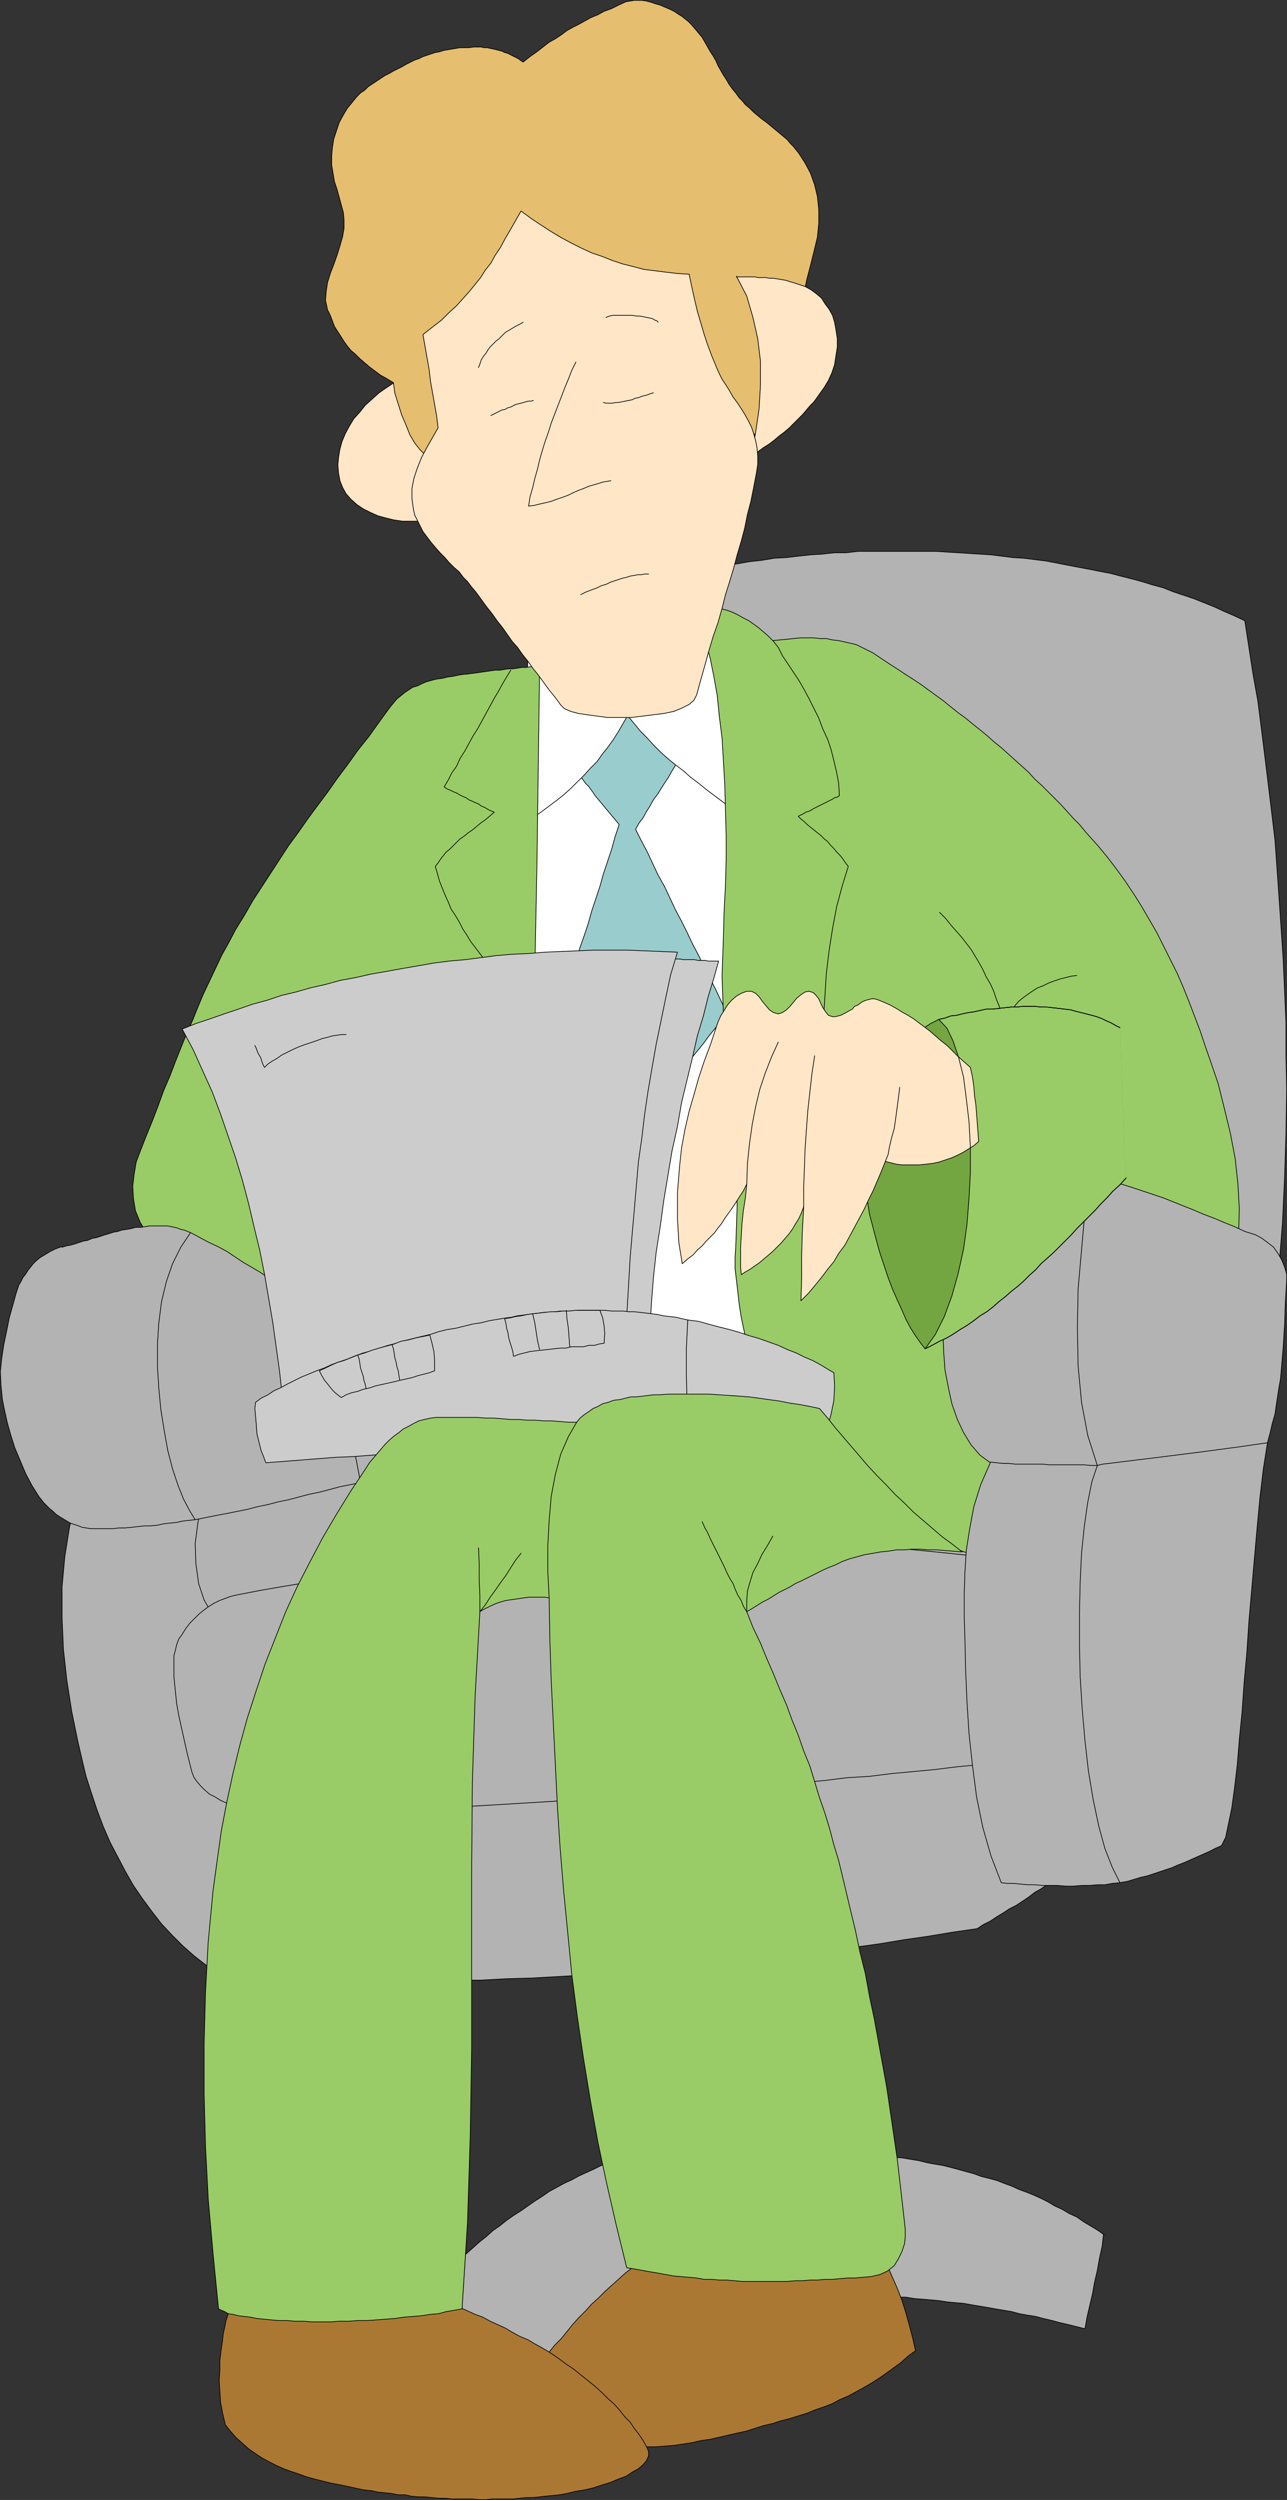
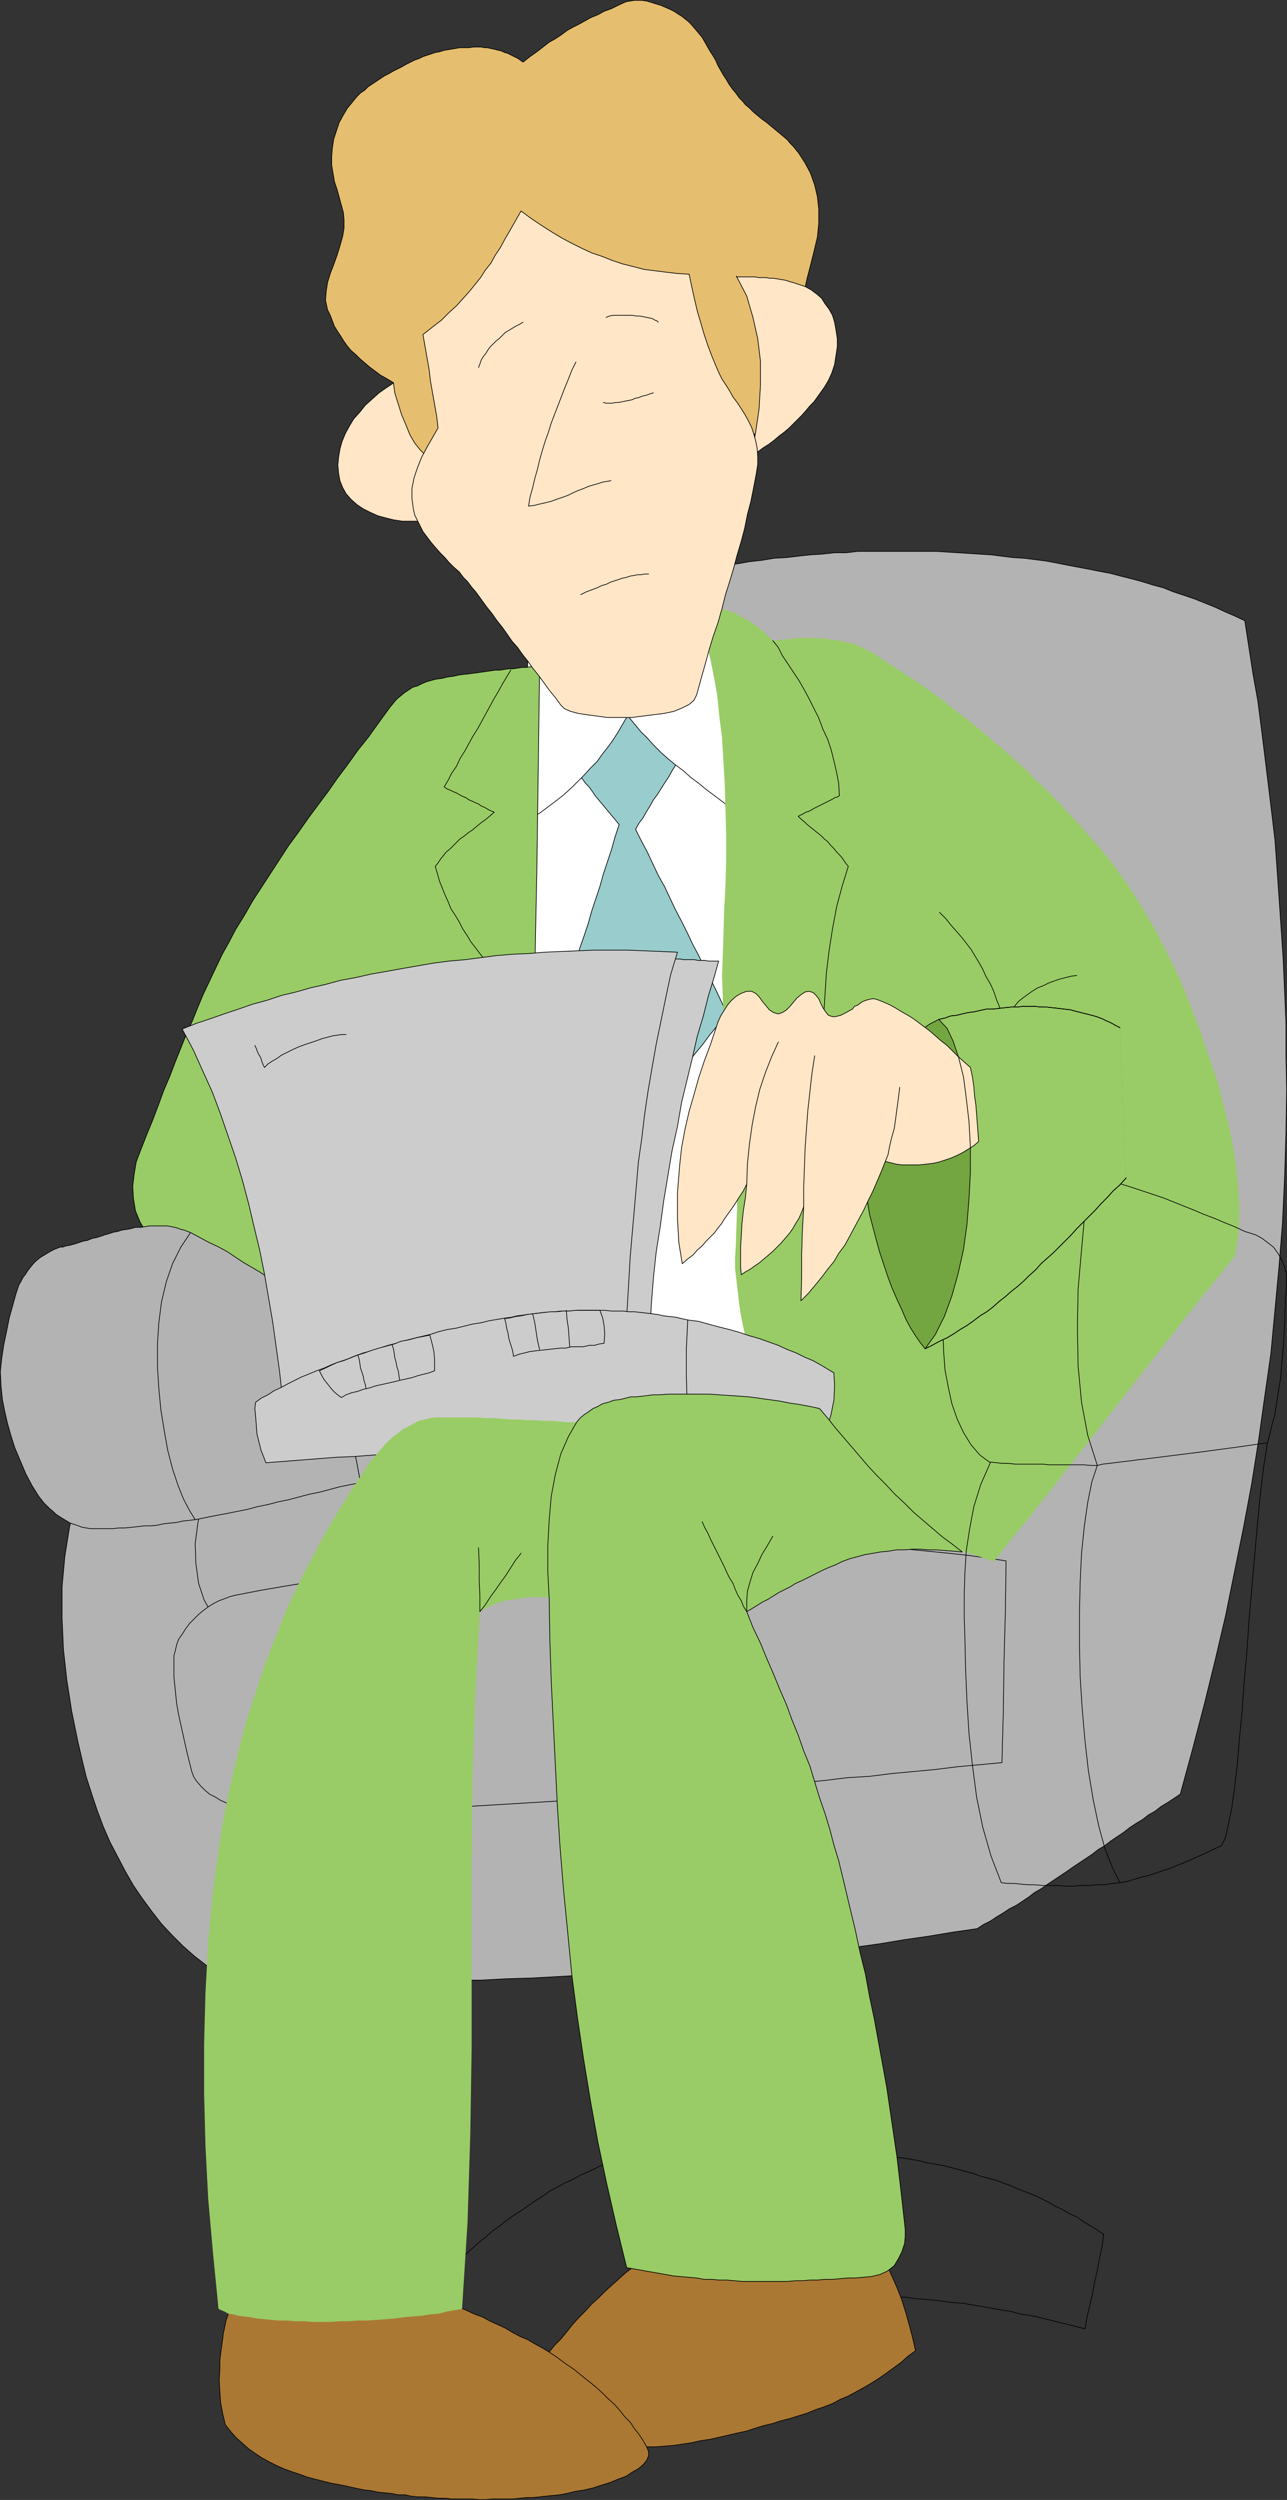
<svg xmlns="http://www.w3.org/2000/svg" xmlns:ns1="http://sodipodi.sourceforge.net/DTD/sodipodi-0.dtd" xmlns:ns2="http://www.inkscape.org/namespaces/inkscape" version="1.0" width="80.22mm" height="155.754mm" id="svg76" ns1:docname="Laptop.wmf">
  <rect width="100%" height="100%" fill="#333333" stroke="none" />
  <ns1:namedview id="namedview76" pagecolor="#ffffff" bordercolor="#000000" borderopacity="0.25" ns2:showpageshadow="2" ns2:pageopacity="0.0" ns2:pagecheckerboard="0" ns2:deskcolor="#d1d1d1" ns2:document-units="mm" />
  <defs id="defs1">
    <pattern id="WMFhbasepattern" patternUnits="userSpaceOnUse" width="6" height="6" x="0" y="0" />
  </defs>
-   <path style="fill:#b3b3b3;fill-opacity:1;fill-rule:evenodd;stroke:none" d="m 259.962,526.221 -0.323,2.747 -0.646,2.909 -0.485,2.747 -0.646,2.747 -0.485,2.747 -0.646,2.747 -0.646,2.747 -0.485,2.747 -1.939,-0.485 -1.939,-0.485 -2.101,-0.485 -1.778,-0.485 -2.101,-0.485 -1.778,-0.485 -2.101,-0.323 -1.778,-0.323 -1.778,-0.485 -1.939,-0.323 -1.939,-0.323 -1.778,-0.323 -1.939,-0.323 -1.939,-0.323 -1.778,-0.323 -1.939,-0.162 -1.778,-0.162 -2.101,-0.323 -1.778,-0.162 -1.939,-0.162 -2.101,-0.162 -1.939,-0.323 h -1.939 l -2.101,-0.162 -2.101,-0.162 -2.101,-0.162 h -2.101 l -2.101,-0.162 h -2.263 l -2.263,-0.162 h -2.101 l -2.424,-0.162 h -1.939 -2.101 -2.101 -2.263 l -2.263,0.162 -2.101,0.162 -2.424,0.162 -2.263,0.162 -2.424,0.162 -2.263,0.162 -2.263,0.485 -2.263,0.162 -2.263,0.485 -2.101,0.323 -2.263,0.646 -2.101,0.485 -1.616,0.485 -1.778,0.485 -1.616,0.485 -1.616,0.485 -1.616,0.646 -1.616,0.485 -1.455,0.485 -1.455,0.646 -1.616,0.485 -1.293,0.646 -1.455,0.646 -1.455,0.646 -1.455,0.485 -1.293,0.646 -1.293,0.485 -1.455,0.646 -1.293,0.646 -1.293,0.646 -1.455,0.646 -1.293,0.808 -1.293,0.646 -1.293,0.646 -1.293,0.646 -1.293,0.646 -1.293,0.808 -1.455,0.646 -1.293,0.808 -1.293,0.646 -1.455,0.808 -1.293,0.646 -1.455,0.808 -1.455,0.808 -0.97,-1.131 -0.97,-1.131 -0.808,-1.131 -1.131,-1.131 -0.97,-1.131 -0.97,-0.97 -0.97,-1.131 -0.97,-1.131 -0.97,-1.131 -0.97,-1.131 -0.97,-0.97 -1.131,-1.293 -0.808,-1.131 -0.97,-0.97 -0.97,-1.131 -0.97,-1.131 0.97,-1.293 1.293,-1.616 1.293,-1.454 1.293,-1.293 1.293,-1.454 1.293,-1.454 1.455,-1.293 1.293,-1.454 1.455,-1.293 1.455,-1.454 1.455,-1.293 1.455,-1.293 1.616,-1.454 1.455,-1.131 1.616,-1.454 1.616,-1.131 1.616,-1.293 1.616,-1.131 1.778,-1.131 1.616,-1.131 1.616,-1.131 1.778,-1.131 1.616,-1.131 1.778,-0.97 1.778,-0.97 1.778,-0.808 1.778,-0.97 1.778,-0.808 1.778,-0.808 1.616,-0.808 1.939,-0.646 1.778,-0.808 1.616,-0.485 1.778,-0.646 1.778,-0.323 1.778,-0.485 1.616,-0.323 1.778,-0.485 1.778,-0.323 1.778,-0.162 1.778,-0.162 1.778,-0.162 1.616,-0.162 h 1.778 l 1.778,-0.162 h 1.778 1.778 1.778 l 1.778,0.162 h 1.778 1.939 l 1.778,0.323 h 1.778 l 1.778,0.162 1.778,0.162 1.939,0.162 1.778,0.162 1.778,0.323 1.939,0.162 1.778,0.162 1.939,0.162 1.939,0.162 1.778,0.162 1.939,0.162 1.939,0.162 2.101,0.323 1.939,0.323 1.939,0.162 1.939,0.162 1.939,0.323 1.939,0.323 1.939,0.485 1.778,0.323 1.939,0.323 1.939,0.485 1.778,0.485 1.778,0.485 1.778,0.485 1.778,0.646 1.939,0.485 1.778,0.485 1.616,0.646 1.778,0.646 1.778,0.808 1.778,0.646 1.616,0.646 1.778,0.808 1.616,0.808 1.616,0.97 1.778,0.808 1.616,0.97 1.778,0.808 1.616,1.131 1.616,0.97 1.616,0.97 1.616,1.131 v 0 z" id="path1" />
  <path style="fill:none;stroke:#000000;stroke-width:0.162px;stroke-linecap:round;stroke-linejoin:round;stroke-miterlimit:4;stroke-dasharray:none;stroke-opacity:1" d="m 259.962,526.221 -0.323,2.747 -0.646,2.909 -0.485,2.747 -0.646,2.747 -0.485,2.747 -0.646,2.747 -0.646,2.747 -0.485,2.747 -1.939,-0.485 -1.939,-0.485 -2.101,-0.485 -1.778,-0.485 -2.101,-0.485 -1.778,-0.485 -2.101,-0.323 -1.778,-0.323 -1.778,-0.485 -1.939,-0.323 -1.939,-0.323 -1.778,-0.323 -1.939,-0.323 -1.939,-0.323 -1.778,-0.323 -1.939,-0.162 -1.778,-0.162 -2.101,-0.323 -1.778,-0.162 -1.939,-0.162 -2.101,-0.162 -1.939,-0.323 h -1.939 l -2.101,-0.162 -2.101,-0.162 -2.101,-0.162 h -2.101 l -2.101,-0.162 h -2.263 l -2.263,-0.162 h -2.101 l -2.424,-0.162 h -1.939 -2.101 -2.101 -2.263 l -2.263,0.162 -2.101,0.162 -2.424,0.162 -2.263,0.162 -2.424,0.162 -2.263,0.162 -2.263,0.485 -2.263,0.162 -2.263,0.485 -2.101,0.323 -2.263,0.646 -2.101,0.485 -1.616,0.485 -1.778,0.485 -1.616,0.485 -1.616,0.485 -1.616,0.646 -1.616,0.485 -1.455,0.485 -1.455,0.646 -1.616,0.485 -1.293,0.646 -1.455,0.646 -1.455,0.646 -1.455,0.485 -1.293,0.646 -1.293,0.485 -1.455,0.646 -1.293,0.646 -1.293,0.646 -1.455,0.646 -1.293,0.808 -1.293,0.646 -1.293,0.646 -1.293,0.646 -1.293,0.646 -1.293,0.808 -1.455,0.646 -1.293,0.808 -1.293,0.646 -1.455,0.808 -1.293,0.646 -1.455,0.808 -1.455,0.808 -0.97,-1.131 -0.97,-1.131 -0.808,-1.131 -1.131,-1.131 -0.97,-1.131 -0.97,-0.97 -0.97,-1.131 -0.97,-1.131 -0.97,-1.131 -0.97,-1.131 -0.97,-0.97 -1.131,-1.293 -0.808,-1.131 -0.97,-0.97 -0.97,-1.131 -0.97,-1.131 0.97,-1.293 1.293,-1.616 1.293,-1.454 1.293,-1.293 1.293,-1.454 1.293,-1.454 1.455,-1.293 1.293,-1.454 1.455,-1.293 1.455,-1.454 1.455,-1.293 1.455,-1.293 1.616,-1.454 1.455,-1.131 1.616,-1.454 1.616,-1.131 1.616,-1.293 1.616,-1.131 1.778,-1.131 1.616,-1.131 1.616,-1.131 1.778,-1.131 1.616,-1.131 1.778,-0.97 1.778,-0.97 1.778,-0.808 1.778,-0.97 1.778,-0.808 1.778,-0.808 1.616,-0.808 1.939,-0.646 1.778,-0.808 1.616,-0.485 1.778,-0.646 1.778,-0.323 1.778,-0.485 1.616,-0.323 1.778,-0.485 1.778,-0.323 1.778,-0.162 1.778,-0.162 1.778,-0.162 1.616,-0.162 h 1.778 l 1.778,-0.162 h 1.778 1.778 1.778 l 1.778,0.162 h 1.778 1.939 l 1.778,0.323 h 1.778 l 1.778,0.162 1.778,0.162 1.939,0.162 1.778,0.162 1.778,0.323 1.939,0.162 1.778,0.162 1.939,0.162 1.939,0.162 1.778,0.162 1.939,0.162 1.939,0.162 2.101,0.323 1.939,0.323 1.939,0.162 1.939,0.162 1.939,0.323 1.939,0.323 1.939,0.485 1.778,0.323 1.939,0.323 1.939,0.485 1.778,0.485 1.778,0.485 1.778,0.485 1.778,0.646 1.939,0.485 1.778,0.485 1.616,0.646 1.778,0.646 1.778,0.808 1.778,0.646 1.616,0.646 1.778,0.808 1.616,0.808 1.616,0.97 1.778,0.808 1.616,0.97 1.778,0.808 1.616,1.131 1.616,0.97 1.616,0.97 1.616,1.131 v 0" id="path2" />
  <path style="fill:#b3b3b3;fill-opacity:1;fill-rule:evenodd;stroke:none" d="m 293.256,146.159 -2.424,-1.131 -2.263,-0.97 -2.424,-1.131 -2.424,-0.97 -2.424,-0.97 -2.424,-0.808 -2.424,-0.808 -2.424,-0.97 -2.424,-0.646 -2.586,-0.808 -2.424,-0.646 -2.586,-0.646 -2.424,-0.646 -2.586,-0.485 -2.424,-0.485 -2.586,-0.485 -2.586,-0.485 -2.424,-0.485 -2.586,-0.485 -2.586,-0.323 -2.586,-0.323 -2.586,-0.162 -2.586,-0.323 -2.586,-0.323 -2.586,-0.162 -2.586,-0.162 -2.586,-0.162 -2.586,-0.162 -2.586,-0.162 h -2.586 -2.586 -2.586 -2.586 -2.586 -2.748 -2.748 l -2.748,0.323 h -2.748 l -2.909,0.323 -2.748,0.162 -2.909,0.323 -2.748,0.323 -2.909,0.162 -2.909,0.485 -2.909,0.323 -2.748,0.485 -2.748,0.323 -2.748,0.485 -2.909,0.485 -2.586,0.646 -2.748,0.485 -2.586,0.646 -2.586,0.646 -2.586,0.646 -2.424,0.646 -2.424,0.646 -2.263,0.646 -2.263,0.97 -2.101,0.808 -2.101,0.646 -2.101,0.97 -1.939,0.808 -1.778,0.808 -1.616,0.97 -2.586,6.14 -2.424,6.302 -2.586,6.302 -2.586,6.302 -2.586,6.14 -2.586,6.302 -2.424,6.302 -2.586,6.14 -2.586,6.302 -2.424,6.14 -2.586,6.302 -2.586,6.302 -2.586,6.14 -2.586,6.302 -2.424,6.302 -2.586,6.14 -2.586,6.302 -2.586,6.302 -2.586,6.14 -2.424,6.302 -2.586,6.302 -2.586,6.14 -2.586,6.302 -2.586,6.14 -2.424,6.302 -2.586,6.302 -2.586,6.302 -2.586,6.14 -2.424,6.302 -2.586,6.302 -2.586,6.14 -2.586,6.302 -1.939,0.485 -1.939,0.485 -1.939,0.485 -1.939,0.485 -1.939,0.485 -1.939,0.323 -2.101,0.485 -1.939,0.485 -1.939,0.485 -1.939,0.485 -1.939,0.485 -1.939,0.485 -2.101,0.485 -1.939,0.485 -1.939,0.485 -1.939,0.485 -1.939,6.948 -1.131,7.11 -0.646,7.11 v 7.272 l 0.323,7.433 0.808,7.272 1.131,7.272 1.455,7.11 0.97,4.201 0.97,4.04 1.293,4.04 1.293,3.878 1.455,3.878 1.616,3.717 1.778,3.393 1.778,3.393 1.939,3.393 2.101,3.07 2.263,3.07 2.263,2.909 2.424,2.585 2.586,2.585 2.748,2.424 2.909,2.262 5.01,0.646 5.01,0.646 5.172,0.485 5.333,0.485 5.333,0.323 5.333,0.323 5.495,0.323 5.495,0.162 h 5.495 5.657 5.657 5.657 l 5.818,-0.323 5.818,-0.162 5.818,-0.323 5.818,-0.323 5.98,-0.323 5.818,-0.485 5.98,-0.485 5.818,-0.485 5.98,-0.646 5.818,-0.485 5.98,-0.808 5.818,-0.646 5.98,-0.808 5.818,-0.646 5.818,-0.808 5.818,-0.808 5.818,-0.97 5.657,-0.808 5.818,-0.97 5.657,-0.808 1.455,-0.97 1.616,-0.808 1.455,-0.97 1.616,-0.97 1.455,-0.97 1.616,-0.808 1.455,-0.97 1.455,-0.97 1.455,-1.131 1.455,-0.808 1.616,-1.131 1.455,-0.97 1.455,-0.97 1.455,-0.97 1.616,-1.131 1.455,-0.97 1.455,-0.97 1.455,-0.97 1.455,-1.131 1.616,-0.97 1.455,-1.131 1.455,-0.97 1.455,-0.97 1.455,-1.131 1.455,-0.97 1.616,-0.97 1.455,-1.131 1.455,-0.808 1.455,-1.131 1.616,-0.97 1.455,-0.97 1.455,-0.97 2.909,-10.665 2.748,-10.503 2.586,-10.503 2.424,-10.342 2.101,-10.342 2.101,-10.342 1.939,-10.342 1.616,-10.18 1.455,-10.342 1.455,-10.18 0.97,-10.342 0.97,-10.342 0.808,-10.18 0.485,-10.503 0.323,-10.342 0.162,-10.665 -0.162,-7.756 v -7.756 l -0.323,-7.433 -0.323,-7.433 -0.485,-7.272 -0.485,-7.11 -0.485,-6.948 -0.485,-6.787 -0.808,-6.787 -0.808,-6.625 -0.808,-6.625 -0.808,-6.464 -0.808,-6.302 -1.131,-6.302 -0.97,-6.302 -0.97,-6.302 z" id="path3" />
  <path style="fill:none;stroke:#000000;stroke-width:0.162px;stroke-linecap:round;stroke-linejoin:round;stroke-miterlimit:4;stroke-dasharray:none;stroke-opacity:1" d="m 293.256,146.159 -2.424,-1.131 -2.263,-0.97 -2.424,-1.131 -2.424,-0.97 -2.424,-0.97 -2.424,-0.808 -2.424,-0.808 -2.424,-0.97 -2.424,-0.646 -2.586,-0.808 -2.424,-0.646 -2.586,-0.646 -2.424,-0.646 -2.586,-0.485 -2.424,-0.485 -2.586,-0.485 -2.586,-0.485 -2.424,-0.485 -2.586,-0.485 -2.586,-0.323 -2.586,-0.323 -2.586,-0.162 -2.586,-0.323 -2.586,-0.323 -2.586,-0.162 -2.586,-0.162 -2.586,-0.162 -2.586,-0.162 -2.586,-0.162 h -2.586 -2.586 -2.586 -2.586 -2.586 -2.748 -2.748 l -2.748,0.323 h -2.748 l -2.909,0.323 -2.748,0.162 -2.909,0.323 -2.748,0.323 -2.909,0.162 -2.909,0.485 -2.909,0.323 -2.748,0.485 -2.748,0.323 -2.748,0.485 -2.909,0.485 -2.586,0.646 -2.748,0.485 -2.586,0.646 -2.586,0.646 -2.586,0.646 -2.424,0.646 -2.424,0.646 -2.263,0.646 -2.263,0.97 -2.101,0.808 -2.101,0.646 -2.101,0.97 -1.939,0.808 -1.778,0.808 -1.616,0.97 -2.586,6.14 -2.424,6.302 -2.586,6.302 -2.586,6.302 -2.586,6.14 -2.586,6.302 -2.424,6.302 -2.586,6.14 -2.586,6.302 -2.424,6.14 -2.586,6.302 -2.586,6.302 -2.586,6.14 -2.586,6.302 -2.424,6.302 -2.586,6.14 -2.586,6.302 -2.586,6.302 -2.586,6.14 -2.424,6.302 -2.586,6.302 -2.586,6.14 -2.586,6.302 -2.586,6.14 -2.424,6.302 -2.586,6.302 -2.586,6.302 -2.586,6.14 -2.424,6.302 -2.586,6.302 -2.586,6.14 -2.586,6.302 -1.939,0.485 -1.939,0.485 -1.939,0.485 -1.939,0.485 -1.939,0.485 -1.939,0.323 -2.101,0.485 -1.939,0.485 -1.939,0.485 -1.939,0.485 -1.939,0.485 -1.939,0.485 -2.101,0.485 -1.939,0.485 -1.939,0.485 -1.939,0.485 -1.939,6.948 -1.131,7.11 -0.646,7.11 v 7.272 l 0.323,7.433 0.808,7.272 1.131,7.272 1.455,7.11 0.97,4.201 0.97,4.04 1.293,4.04 1.293,3.878 1.455,3.878 1.616,3.717 1.778,3.393 1.778,3.393 1.939,3.393 2.101,3.07 2.263,3.07 2.263,2.909 2.424,2.585 2.586,2.585 2.748,2.424 2.909,2.262 5.01,0.646 5.01,0.646 5.172,0.485 5.333,0.485 5.333,0.323 5.333,0.323 5.495,0.323 5.495,0.162 h 5.495 5.657 5.657 5.657 l 5.818,-0.323 5.818,-0.162 5.818,-0.323 5.818,-0.323 5.98,-0.323 5.818,-0.485 5.98,-0.485 5.818,-0.485 5.98,-0.646 5.818,-0.485 5.98,-0.808 5.818,-0.646 5.98,-0.808 5.818,-0.646 5.818,-0.808 5.818,-0.808 5.818,-0.97 5.657,-0.808 5.818,-0.97 5.657,-0.808 1.455,-0.97 1.616,-0.808 1.455,-0.97 1.616,-0.97 1.455,-0.97 1.616,-0.808 1.455,-0.97 1.455,-0.97 1.455,-1.131 1.455,-0.808 1.616,-1.131 1.455,-0.97 1.455,-0.97 1.455,-0.97 1.616,-1.131 1.455,-0.97 1.455,-0.97 1.455,-0.97 1.455,-1.131 1.616,-0.97 1.455,-1.131 1.455,-0.97 1.455,-0.97 1.455,-1.131 1.455,-0.97 1.616,-0.97 1.455,-1.131 1.455,-0.808 1.455,-1.131 1.616,-0.97 1.455,-0.97 1.455,-0.97 2.909,-10.665 2.748,-10.503 2.586,-10.503 2.424,-10.342 2.101,-10.342 2.101,-10.342 1.939,-10.342 1.616,-10.18 1.455,-10.342 1.455,-10.18 0.97,-10.342 0.97,-10.342 0.808,-10.18 0.485,-10.503 0.323,-10.342 0.162,-10.665 -0.162,-7.756 v -7.756 l -0.323,-7.433 -0.323,-7.433 -0.485,-7.272 -0.485,-7.11 -0.485,-6.948 -0.485,-6.787 -0.808,-6.787 -0.808,-6.625 -0.808,-6.625 -0.808,-6.464 -0.808,-6.302 -1.131,-6.302 -0.97,-6.302 -0.97,-6.302 v 0" id="path4" />
  <path style="fill:none;stroke:#000000;stroke-width:0.162px;stroke-linecap:round;stroke-linejoin:round;stroke-miterlimit:4;stroke-dasharray:none;stroke-opacity:1" d="m 49.697,348.956 -1.939,4.525 -1.131,5.009 -0.646,5.009 0.162,4.686 0.646,4.686 1.293,3.878 1.939,3.393 2.748,2.262" id="path5" />
  <path style="fill:#b3b3b3;fill-opacity:1;fill-rule:evenodd;stroke:none" d="m 237.013,367.539 -4.364,-0.646 -4.525,-0.646 -4.525,-0.485 -4.849,-0.485 -5.01,-0.485 -5.01,-0.323 -5.333,-0.323 -5.333,-0.162 -5.495,-0.162 -5.657,-0.162 -5.657,-0.162 h -5.657 l -5.818,0.162 -5.98,0.162 -5.98,0.162 -5.98,0.162 -6.141,0.323 -5.98,0.485 -6.141,0.323 -6.141,0.485 -6.141,0.485 -6.141,0.646 -6.141,0.646 -6.141,0.646 -6.141,0.808 -5.98,0.808 -5.98,0.808 -6.141,0.808 -5.818,1.131 -5.818,0.97 -5.657,0.97 -5.818,1.131 -1.293,0.323 -1.293,0.485 -1.293,0.485 -1.293,0.646 -1.293,0.808 -1.293,0.97 -0.97,0.808 -1.131,1.131 -0.97,0.97 -0.97,1.293 -0.808,1.293 -0.808,1.131 -0.485,1.293 -0.323,1.454 -0.323,1.131 v 1.454 3.555 l 0.323,3.232 0.323,3.07 0.485,2.747 0.646,2.909 0.646,2.909 0.646,2.909 0.808,3.232 0.323,1.293 0.485,1.293 0.646,0.97 0.97,1.131 0.97,0.97 1.131,0.97 1.293,0.646 1.293,0.808 1.455,0.646 1.455,0.646 1.616,0.485 1.778,0.323 1.616,0.485 1.939,0.162 1.778,0.162 h 1.778 l 5.657,-0.162 5.657,-0.162 h 5.657 l 5.657,-0.323 5.495,-0.162 5.495,-0.162 5.495,-0.162 5.333,-0.323 5.495,-0.323 5.333,-0.323 5.333,-0.323 5.333,-0.323 5.333,-0.162 5.333,-0.485 5.333,-0.323 5.172,-0.485 5.333,-0.323 5.333,-0.485 5.172,-0.323 5.172,-0.485 5.333,-0.485 5.172,-0.485 5.172,-0.323 5.172,-0.485 5.172,-0.646 5.333,-0.323 5.172,-0.646 5.172,-0.485 5.172,-0.485 5.172,-0.646 5.333,-0.485 5.172,-0.485 0.323,-11.958 0.162,-11.796 0.323,-11.796 0.162,-11.796 v 0 z" id="path6" />
  <path style="fill:none;stroke:#000000;stroke-width:0.162px;stroke-linecap:round;stroke-linejoin:round;stroke-miterlimit:4;stroke-dasharray:none;stroke-opacity:1" d="m 237.013,367.539 -4.364,-0.646 -4.525,-0.646 -4.525,-0.485 -4.849,-0.485 -5.01,-0.485 -5.01,-0.323 -5.333,-0.323 -5.333,-0.162 -5.495,-0.162 -5.657,-0.162 -5.657,-0.162 h -5.657 l -5.818,0.162 -5.98,0.162 -5.98,0.162 -5.98,0.162 -6.141,0.323 -5.98,0.485 -6.141,0.323 -6.141,0.485 -6.141,0.485 -6.141,0.646 -6.141,0.646 -6.141,0.646 -6.141,0.808 -5.98,0.808 -5.98,0.808 -6.141,0.808 -5.818,1.131 -5.818,0.97 -5.657,0.97 -5.818,1.131 -1.293,0.323 -1.293,0.485 -1.293,0.485 -1.293,0.646 -1.293,0.808 -1.293,0.97 -0.97,0.808 -1.131,1.131 -0.97,0.97 -0.97,1.293 -0.808,1.293 -0.808,1.131 -0.485,1.293 -0.323,1.454 -0.323,1.131 v 1.454 3.555 l 0.323,3.232 0.323,3.07 0.485,2.747 0.646,2.909 0.646,2.909 0.646,2.909 0.808,3.232 0.323,1.293 0.485,1.293 0.646,0.97 0.97,1.131 0.97,0.97 1.131,0.97 1.293,0.646 1.293,0.808 1.455,0.646 1.455,0.646 1.616,0.485 1.778,0.323 1.616,0.485 1.939,0.162 1.778,0.162 h 1.778 l 5.657,-0.162 5.657,-0.162 h 5.657 l 5.657,-0.323 5.495,-0.162 5.495,-0.162 5.495,-0.162 5.333,-0.323 5.495,-0.323 5.333,-0.323 5.333,-0.323 5.333,-0.323 5.333,-0.162 5.333,-0.485 5.333,-0.323 5.172,-0.485 5.333,-0.323 5.333,-0.485 5.172,-0.323 5.172,-0.485 5.333,-0.485 5.172,-0.485 5.172,-0.323 5.172,-0.485 5.172,-0.646 5.333,-0.323 5.172,-0.646 5.172,-0.485 5.172,-0.485 5.172,-0.646 5.333,-0.485 5.172,-0.485 0.323,-11.958 0.162,-11.796 0.323,-11.796 0.162,-11.796 v 0" id="path7" />
  <path style="fill:#ffffff;fill-opacity:1;fill-rule:evenodd;stroke:none" d="m 173.174,148.906 1.293,21.492 0.97,21.653 1.131,21.492 1.131,21.492 1.131,21.653 0.97,21.492 1.131,21.653 1.131,21.492 -1.778,0.162 -1.939,0.162 -1.939,0.162 h -1.939 l -1.778,0.162 -1.939,0.162 -1.939,0.162 h -1.939 l -1.778,0.162 -1.939,0.162 h -1.939 l -1.939,0.162 -1.939,0.162 -1.778,0.162 -1.939,0.162 h -1.939 l -1.778,0.162 -1.939,0.162 -1.939,0.162 h -1.939 l -1.778,0.162 -1.939,0.162 -1.939,0.162 h -1.778 l -1.939,0.162 -1.939,0.162 -1.939,0.162 -1.939,0.162 h -1.778 l -1.939,0.162 -1.939,0.162 h -1.939 V 283.673 241.983 200.454 158.763 l 1.778,-0.323 1.455,-0.323 1.616,-0.323 1.616,-0.323 1.616,-0.323 1.778,-0.162 1.455,-0.323 1.778,-0.323 1.616,-0.485 1.616,-0.162 1.455,-0.323 1.778,-0.323 1.616,-0.323 1.616,-0.323 1.616,-0.323 1.616,-0.323 1.616,-0.323 1.616,-0.323 1.616,-0.162 1.616,-0.323 1.616,-0.323 1.616,-0.323 1.616,-0.323 1.616,-0.323 1.616,-0.323 1.616,-0.323 1.616,-0.323 1.616,-0.323 1.616,-0.323 1.778,-0.162 1.616,-0.323 1.616,-0.323 v 0 z" id="path8" />
  <path style="fill:none;stroke:#000000;stroke-width:0.162px;stroke-linecap:round;stroke-linejoin:round;stroke-miterlimit:4;stroke-dasharray:none;stroke-opacity:1" d="m 173.174,148.906 1.293,21.492 0.97,21.653 1.131,21.492 1.131,21.492 1.131,21.653 0.97,21.492 1.131,21.653 1.131,21.492 -1.778,0.162 -1.939,0.162 -1.939,0.162 h -1.939 l -1.778,0.162 -1.939,0.162 -1.939,0.162 h -1.939 l -1.778,0.162 -1.939,0.162 h -1.939 l -1.939,0.162 -1.939,0.162 -1.778,0.162 -1.939,0.162 h -1.939 l -1.778,0.162 -1.939,0.162 -1.939,0.162 h -1.939 l -1.778,0.162 -1.939,0.162 -1.939,0.162 h -1.778 l -1.939,0.162 -1.939,0.162 -1.939,0.162 -1.939,0.162 h -1.778 l -1.939,0.162 -1.939,0.162 h -1.939 V 283.673 241.983 200.454 158.763 l 1.778,-0.323 1.455,-0.323 1.616,-0.323 1.616,-0.323 1.616,-0.323 1.778,-0.162 1.455,-0.323 1.778,-0.323 1.616,-0.485 1.616,-0.162 1.455,-0.323 1.778,-0.323 1.616,-0.323 1.616,-0.323 1.616,-0.323 1.616,-0.323 1.616,-0.323 1.616,-0.323 1.616,-0.162 1.616,-0.323 1.616,-0.323 1.616,-0.323 1.616,-0.323 1.616,-0.323 1.616,-0.323 1.616,-0.323 1.616,-0.323 1.616,-0.323 1.616,-0.323 1.778,-0.162 1.616,-0.323 1.616,-0.323 v 0" id="path9" />
  <path style="fill:#99cccc;fill-opacity:1;fill-rule:evenodd;stroke:none" d="m 163.476,173.468 -0.97,1.454 -0.808,1.293 -0.808,1.293 -0.808,1.454 -0.97,1.293 -0.808,1.293 -0.808,1.454 -0.97,1.454 -0.808,1.293 -0.808,1.293 -0.97,1.293 -0.808,1.454 -0.808,1.293 -0.808,1.454 -0.97,1.293 -0.808,1.454 1.293,2.585 1.455,2.747 1.293,2.747 1.293,2.747 1.455,2.585 1.293,2.747 1.293,2.747 1.455,2.747 1.293,2.585 1.293,2.747 1.455,2.747 1.293,2.747 1.455,2.747 1.293,2.585 1.293,2.747 1.293,2.747 -1.293,1.778 -1.455,1.778 -1.455,1.778 -1.293,1.778 -1.455,1.778 -1.455,1.778 -1.455,1.778 -1.293,1.778 -1.455,1.778 -1.455,1.778 -1.293,1.778 -1.455,1.778 -1.455,1.939 -1.455,1.778 -1.293,1.778 -1.455,1.778 -1.131,-1.616 -1.131,-1.778 -0.97,-1.616 -1.131,-1.616 -1.131,-1.778 -1.131,-1.616 -1.131,-1.616 -0.97,-1.778 -1.131,-1.616 -1.131,-1.778 -1.131,-1.616 -1.131,-1.616 -1.131,-1.616 -1.131,-1.778 -0.97,-1.616 -1.131,-1.616 0.97,-2.909 0.808,-2.909 0.97,-2.909 0.97,-2.909 0.808,-2.747 0.97,-3.07 0.97,-2.747 0.97,-2.909 0.808,-2.909 0.97,-2.909 0.97,-2.909 0.808,-2.909 0.97,-2.909 0.97,-2.909 0.808,-2.909 0.97,-2.909 -0.808,-0.97 -0.808,-0.97 -0.808,-0.97 -0.808,-0.97 -0.808,-0.97 -0.808,-0.97 -0.808,-0.97 -0.646,-0.97 -0.808,-1.131 -0.808,-0.808 -0.808,-1.131 -0.97,-0.97 -0.646,-0.97 -0.808,-0.97 -0.808,-0.97 -0.808,-0.97 0.97,-1.131 0.808,-1.293 0.97,-1.131 0.97,-1.131 0.808,-1.131 0.97,-1.293 0.97,-1.131 0.97,-1.131 0.808,-1.131 0.97,-1.131 0.808,-1.293 0.97,-1.131 0.97,-1.131 0.97,-1.131 0.808,-1.293 0.97,-1.131 0.97,0.808 0.97,0.97 0.97,0.808 0.97,0.808 1.131,0.97 0.97,0.808 0.808,0.808 1.131,0.808 0.808,0.97 1.131,0.808 0.97,0.97 0.97,0.808 0.97,0.808 0.97,0.97 0.97,0.808 z" id="path10" />
  <path style="fill:none;stroke:#000000;stroke-width:0.162px;stroke-linecap:round;stroke-linejoin:round;stroke-miterlimit:4;stroke-dasharray:none;stroke-opacity:1" d="m 163.476,173.468 -0.97,1.454 -0.808,1.293 -0.808,1.293 -0.808,1.454 -0.97,1.293 -0.808,1.293 -0.808,1.454 -0.97,1.454 -0.808,1.293 -0.808,1.293 -0.97,1.293 -0.808,1.454 -0.808,1.293 -0.808,1.454 -0.97,1.293 -0.808,1.454 1.293,2.585 1.455,2.747 1.293,2.747 1.293,2.747 1.455,2.585 1.293,2.747 1.293,2.747 1.455,2.747 1.293,2.585 1.293,2.747 1.455,2.747 1.293,2.747 1.455,2.747 1.293,2.585 1.293,2.747 1.293,2.747 -1.293,1.778 -1.455,1.778 -1.455,1.778 -1.293,1.778 -1.455,1.778 -1.455,1.778 -1.455,1.778 -1.293,1.778 -1.455,1.778 -1.455,1.778 -1.293,1.778 -1.455,1.778 -1.455,1.939 -1.455,1.778 -1.293,1.778 -1.455,1.778 -1.131,-1.616 -1.131,-1.778 -0.97,-1.616 -1.131,-1.616 -1.131,-1.778 -1.131,-1.616 -1.131,-1.616 -0.97,-1.778 -1.131,-1.616 -1.131,-1.778 -1.131,-1.616 -1.131,-1.616 -1.131,-1.616 -1.131,-1.778 -0.97,-1.616 -1.131,-1.616 0.97,-2.909 0.808,-2.909 0.97,-2.909 0.97,-2.909 0.808,-2.747 0.97,-3.07 0.97,-2.747 0.97,-2.909 0.808,-2.909 0.97,-2.909 0.97,-2.909 0.808,-2.909 0.97,-2.909 0.97,-2.909 0.808,-2.909 0.97,-2.909 -0.808,-0.97 -0.808,-0.97 -0.808,-0.97 -0.808,-0.97 -0.808,-0.97 -0.808,-0.97 -0.808,-0.97 -0.646,-0.97 -0.808,-1.131 -0.808,-0.808 -0.808,-1.131 -0.97,-0.97 -0.646,-0.97 -0.808,-0.97 -0.808,-0.97 -0.808,-0.97 0.97,-1.131 0.808,-1.293 0.97,-1.131 0.97,-1.131 0.808,-1.131 0.97,-1.293 0.97,-1.131 0.97,-1.131 0.808,-1.131 0.97,-1.131 0.808,-1.293 0.97,-1.131 0.97,-1.131 0.97,-1.131 0.808,-1.293 0.97,-1.131 0.97,0.808 0.97,0.97 0.97,0.808 0.97,0.808 1.131,0.97 0.97,0.808 0.808,0.808 1.131,0.808 0.808,0.97 1.131,0.808 0.97,0.97 0.97,0.808 0.97,0.808 0.97,0.97 0.97,0.808 0.97,0.808 v 0" id="path11" />
  <path style="fill:#ffffff;fill-opacity:1;fill-rule:evenodd;stroke:none" d="m 147.8,168.459 1.616,1.939 1.455,1.778 1.616,1.616 1.455,1.616 1.778,1.778 1.616,1.454 1.778,1.454 1.939,1.454 1.616,1.454 1.939,1.454 1.778,1.454 1.939,1.454 1.939,1.454 1.939,1.454 1.939,1.454 2.101,1.454 -0.323,-5.656 -0.485,-5.656 -0.323,-5.656 -0.323,-5.656 -0.323,-5.656 -0.485,-5.656 -0.323,-5.656 -0.323,-5.656 -1.616,0.162 -1.455,0.162 -1.616,0.323 -1.455,0.162 -1.616,0.323 -1.455,0.162 -1.616,0.162 -1.455,0.162 -1.455,0.323 -1.616,0.162 -1.616,0.162 -1.455,0.323 -1.616,0.162 -1.455,0.323 -1.616,0.162 -1.455,0.162 -1.616,0.162 -1.455,0.323 -1.455,0.162 -1.616,0.323 -1.616,0.162 -1.455,0.162 -1.455,0.323 -1.616,0.162 -1.455,0.162 -1.616,0.162 -1.455,0.323 -1.455,0.162 -1.616,0.323 -1.616,0.162 -1.455,0.323 h -1.455 l -0.323,9.857 -0.323,9.857 -0.162,10.019 -0.323,9.695 2.101,-1.454 2.101,-1.454 1.939,-1.454 1.939,-1.454 1.616,-1.293 1.778,-1.616 1.455,-1.454 1.455,-1.454 1.455,-1.616 1.616,-1.616 1.131,-1.616 1.293,-1.616 1.293,-1.778 1.131,-1.778 1.131,-1.939 1.131,-1.939 v 0 z" id="path12" />
  <path style="fill:none;stroke:#000000;stroke-width:0.162px;stroke-linecap:round;stroke-linejoin:round;stroke-miterlimit:4;stroke-dasharray:none;stroke-opacity:1" d="m 147.8,168.459 1.616,1.939 1.455,1.778 1.616,1.616 1.455,1.616 1.778,1.778 1.616,1.454 1.778,1.454 1.939,1.454 1.616,1.454 1.939,1.454 1.778,1.454 1.939,1.454 1.939,1.454 1.939,1.454 1.939,1.454 2.101,1.454 -0.323,-5.656 -0.485,-5.656 -0.323,-5.656 -0.323,-5.656 -0.323,-5.656 -0.485,-5.656 -0.323,-5.656 -0.323,-5.656 -1.616,0.162 -1.455,0.162 -1.616,0.323 -1.455,0.162 -1.616,0.323 -1.455,0.162 -1.616,0.162 -1.455,0.162 -1.455,0.323 -1.616,0.162 -1.616,0.162 -1.455,0.323 -1.616,0.162 -1.455,0.323 -1.616,0.162 -1.455,0.162 -1.616,0.162 -1.455,0.323 -1.455,0.162 -1.616,0.323 -1.616,0.162 -1.455,0.162 -1.455,0.323 -1.616,0.162 -1.455,0.162 -1.616,0.162 -1.455,0.323 -1.455,0.162 -1.616,0.323 -1.616,0.162 -1.455,0.323 h -1.455 l -0.323,9.857 -0.323,9.857 -0.162,10.019 -0.323,9.695 2.101,-1.454 2.101,-1.454 1.939,-1.454 1.939,-1.454 1.616,-1.293 1.778,-1.616 1.455,-1.454 1.455,-1.454 1.455,-1.616 1.616,-1.616 1.131,-1.616 1.293,-1.616 1.293,-1.778 1.131,-1.778 1.131,-1.939 1.131,-1.939 v 0" id="path13" />
  <path style="fill:#99cc66;fill-opacity:1;fill-rule:evenodd;stroke:none" d="m 109.496,158.763 -1.293,0.162 -1.455,0.323 -1.293,0.162 -1.293,0.323 -1.293,0.162 -1.293,0.323 -1.131,0.323 -1.131,0.485 -0.97,0.485 -1.131,0.323 -0.97,0.646 -0.97,0.646 -0.97,0.808 -0.808,0.646 -0.808,0.97 -0.808,0.97 -2.586,3.555 -2.424,3.393 -2.586,3.232 -2.424,3.393 -2.424,3.232 -2.263,3.232 -2.424,3.232 -2.263,3.07 -2.263,3.232 -2.263,3.07 -2.101,3.232 -2.101,3.232 -2.101,3.232 -2.101,3.232 -1.939,3.393 -2.101,3.393 -1.616,3.07 -1.616,2.909 -1.455,3.07 -1.455,3.07 -1.455,3.07 -1.293,3.07 -1.293,3.232 -1.455,3.232 -1.293,3.232 -1.293,3.232 -1.293,3.393 -1.455,3.393 -1.293,3.555 -1.293,3.393 -1.455,3.555 -1.455,3.717 -0.97,2.585 -0.485,2.909 -0.323,2.747 0.162,2.909 0.485,2.909 1.131,2.747 1.616,2.585 2.263,2.262 2.748,1.778 2.748,1.616 2.586,1.778 2.748,1.778 2.909,1.778 2.748,1.616 2.748,1.778 2.586,1.616 2.748,1.778 2.748,1.778 2.748,1.778 2.748,1.616 2.748,1.778 2.748,1.778 2.748,1.616 2.586,1.778 2.748,1.778 2.748,1.616 2.748,1.778 2.748,1.778 2.748,1.616 2.748,1.778 2.586,1.778 2.748,1.778 2.748,1.616 2.748,1.778 2.748,1.616 2.748,1.778 2.586,1.778 2.909,1.616 2.586,1.778 2.909,1.778 0.162,-23.915 0.485,-23.915 0.323,-23.915 0.323,-23.915 0.323,-23.915 0.485,-23.915 0.323,-23.915 0.323,-23.754 h -1.131 l -0.97,0.162 -1.131,0.162 h -0.97 l -0.97,0.162 -1.131,0.162 h -0.97 l -1.131,0.162 -0.97,0.162 h -1.131 l -1.131,0.162 -1.131,0.162 -1.131,0.162 -1.131,0.162 -1.293,0.162 -1.131,0.162 v 0 z" id="path14" />
  <path style="fill:none;stroke:#000000;stroke-width:0.162px;stroke-linecap:round;stroke-linejoin:round;stroke-miterlimit:4;stroke-dasharray:none;stroke-opacity:1" d="m 109.496,158.763 -1.293,0.162 -1.455,0.323 -1.293,0.162 -1.293,0.323 -1.293,0.162 -1.293,0.323 -1.131,0.323 -1.131,0.485 -0.97,0.485 -1.131,0.323 -0.97,0.646 -0.97,0.646 -0.97,0.808 -0.808,0.646 -0.808,0.97 -0.808,0.97 -2.586,3.555 -2.424,3.393 -2.586,3.232 -2.424,3.393 -2.424,3.232 -2.263,3.232 -2.424,3.232 -2.263,3.07 -2.263,3.232 -2.263,3.07 -2.101,3.232 -2.101,3.232 -2.101,3.232 -2.101,3.232 -1.939,3.393 -2.101,3.393 -1.616,3.07 -1.616,2.909 -1.455,3.07 -1.455,3.07 -1.455,3.07 -1.293,3.07 -1.293,3.232 -1.455,3.232 -1.293,3.232 -1.293,3.232 -1.293,3.393 -1.455,3.393 -1.293,3.555 -1.293,3.393 -1.455,3.555 -1.455,3.717 -0.97,2.585 -0.485,2.909 -0.323,2.747 0.162,2.909 0.485,2.909 1.131,2.747 1.616,2.585 2.263,2.262 2.748,1.778 2.748,1.616 2.586,1.778 2.748,1.778 2.909,1.778 2.748,1.616 2.748,1.778 2.586,1.616 2.748,1.778 2.748,1.778 2.748,1.778 2.748,1.616 2.748,1.778 2.748,1.778 2.748,1.616 2.586,1.778 2.748,1.778 2.748,1.616 2.748,1.778 2.748,1.778 2.748,1.616 2.748,1.778 2.586,1.778 2.748,1.778 2.748,1.616 2.748,1.778 2.748,1.616 2.748,1.778 2.586,1.778 2.909,1.616 2.586,1.778 2.909,1.778 0.162,-23.915 0.485,-23.915 0.323,-23.915 0.323,-23.915 0.323,-23.915 0.485,-23.915 0.323,-23.915 0.323,-23.754 h -1.131 l -0.97,0.162 -1.131,0.162 h -0.97 l -0.97,0.162 -1.131,0.162 h -0.97 l -1.131,0.162 -0.97,0.162 h -1.131 l -1.131,0.162 -1.131,0.162 -1.131,0.162 -1.131,0.162 -1.293,0.162 -1.131,0.162 v 0" id="path15" />
  <path style="fill:none;stroke:#000000;stroke-width:0.162px;stroke-linecap:round;stroke-linejoin:round;stroke-miterlimit:4;stroke-dasharray:none;stroke-opacity:1" d="m 120.325,157.794 -0.97,1.616 -0.97,1.616 -0.97,1.778 -0.97,1.616 -0.97,1.778 -0.97,1.778 -0.97,1.778 -0.97,1.778 -1.131,1.778 -0.97,1.778 -0.97,1.778 -1.131,1.778 -0.808,1.778 -1.131,1.616 -0.808,1.616 -0.97,1.616 0.646,0.485 0.808,0.323 0.646,0.323 0.808,0.323 0.808,0.485 0.646,0.323 0.808,0.323 0.646,0.485 0.808,0.323 0.646,0.323 0.808,0.323 0.646,0.485 0.808,0.323 0.808,0.485 0.646,0.323 0.808,0.323 -1.131,0.97 -0.97,0.808 -1.131,0.808 -0.97,0.808 -0.97,0.808 -0.97,0.646 -0.97,0.808 -0.97,0.646 -0.808,0.808 -0.808,0.808 -0.808,0.808 -0.808,0.646 -0.646,0.808 -0.646,0.808 -0.646,0.97 -0.646,0.808 0.485,1.616 0.485,1.778 0.646,1.616 0.646,1.616 0.808,1.778 0.646,1.616 0.97,1.454 0.97,1.616 0.808,1.616 0.97,1.454 0.97,1.616 1.131,1.454 0.97,1.293 1.131,1.454 1.131,1.454 1.131,1.293" id="path16" />
  <path style="fill:#99cc66;fill-opacity:1;fill-rule:evenodd;stroke:none" d="m 162.507,142.927 h 1.293 l 1.293,-0.162 1.293,0.162 h 1.293 l 1.131,0.162 1.293,0.323 1.293,0.323 1.293,0.485 1.293,0.646 1.131,0.646 1.293,0.646 1.131,0.808 1.131,0.808 1.131,0.97 1.131,0.97 1.131,1.131 1.616,-0.162 1.778,-0.162 1.455,-0.162 1.616,-0.162 h 1.616 1.616 l 1.455,0.162 h 1.455 l 1.455,0.323 1.455,0.162 1.455,0.323 1.455,0.323 1.293,0.323 1.293,0.646 1.293,0.646 1.293,0.646 1.939,1.293 1.939,1.293 1.778,1.131 1.939,1.293 1.778,1.131 1.939,1.293 1.778,1.293 1.778,1.293 1.778,1.293 1.778,1.454 1.616,1.293 1.778,1.293 1.778,1.454 1.616,1.293 1.778,1.454 1.616,1.454 1.616,1.293 1.616,1.454 1.616,1.454 1.616,1.454 1.616,1.454 1.455,1.616 1.616,1.454 1.455,1.454 1.616,1.616 1.455,1.454 1.455,1.616 1.455,1.616 1.455,1.454 1.455,1.778 1.455,1.616 1.455,1.616 2.263,2.747 2.101,2.747 2.101,2.909 1.939,2.909 1.939,3.07 1.778,3.07 1.778,3.07 1.616,3.232 1.616,3.232 1.616,3.232 1.455,3.393 1.293,3.232 1.293,3.393 1.293,3.393 1.131,3.393 1.131,3.232 1.939,5.656 1.455,5.817 1.455,5.979 1.131,5.979 0.646,5.979 0.323,5.817 -0.162,5.656 -0.808,5.332 -1.939,2.424 -1.778,2.262 -1.778,2.262 -1.939,2.262 -1.778,2.262 -1.778,2.262 -1.778,2.262 -1.778,2.262 -1.778,2.262 -1.616,2.101 -1.778,2.262 -1.778,2.262 -1.778,2.262 -1.778,2.262 -1.616,2.101 -1.778,2.262 -1.778,2.262 -1.616,2.101 -1.778,2.262 -1.778,2.262 -1.778,2.262 -1.616,2.101 -1.778,2.262 -1.778,2.262 -1.778,2.262 -1.778,2.262 -1.778,2.262 -1.778,2.262 -1.939,2.262 -1.778,2.262 -1.778,2.262 -1.939,2.424 -2.424,-0.808 -2.263,-0.808 -2.263,-0.646 -2.263,-0.808 -2.101,-0.808 -2.101,-0.808 -2.101,-0.808 -1.939,-0.97 -2.101,-0.808 -1.778,-0.97 -1.939,-0.808 -1.778,-0.97 -1.778,-0.808 -1.778,-1.131 -1.616,-0.97 -1.616,-0.97 -1.616,-0.97 -1.616,-1.131 -1.455,-0.97 -1.455,-1.131 -1.455,-1.131 -1.293,-1.131 -1.293,-1.293 -1.293,-1.131 -1.293,-1.131 -1.131,-1.454 -1.131,-1.131 -1.131,-1.454 -1.131,-1.293 -0.97,-1.454 -0.97,-1.293 -0.97,-1.454 -0.646,-1.293 -0.808,-1.778 -0.808,-1.939 -0.646,-2.262 -0.97,-2.424 -0.808,-2.585 -0.646,-2.909 -0.808,-2.909 -0.646,-2.909 -0.646,-3.07 -0.485,-3.07 -0.323,-2.909 -0.323,-2.747 -0.323,-2.747 v -2.585 l 0.162,-2.424 0.323,-9.534 -0.162,-9.211 -0.646,-9.211 -0.808,-9.049 -0.97,-8.888 -0.646,-9.049 -0.323,-8.888 0.323,-9.049 0.162,-6.14 0.323,-6.14 0.162,-5.979 v -5.979 l -0.162,-5.979 -0.162,-5.817 -0.323,-5.656 -0.323,-5.333 -0.646,-5.171 -0.485,-4.848 -0.808,-4.525 -0.808,-4.04 -0.97,-3.878 -1.293,-3.232 -1.131,-2.747 z" id="path17" />
-   <path style="fill:none;stroke:#000000;stroke-width:0.162px;stroke-linecap:round;stroke-linejoin:round;stroke-miterlimit:4;stroke-dasharray:none;stroke-opacity:1" d="m 162.507,142.927 h 1.293 l 1.293,-0.162 1.293,0.162 h 1.293 l 1.131,0.162 1.293,0.323 1.293,0.323 1.293,0.485 1.293,0.646 1.131,0.646 1.293,0.646 1.131,0.808 1.131,0.808 1.131,0.97 1.131,0.97 1.131,1.131 1.616,-0.162 1.778,-0.162 1.455,-0.162 1.616,-0.162 h 1.616 1.616 l 1.455,0.162 h 1.455 l 1.455,0.323 1.455,0.162 1.455,0.323 1.455,0.323 1.293,0.323 1.293,0.646 1.293,0.646 1.293,0.646 1.939,1.293 1.939,1.293 1.778,1.131 1.939,1.293 1.778,1.131 1.939,1.293 1.778,1.293 1.778,1.293 1.778,1.293 1.778,1.454 1.616,1.293 1.778,1.293 1.778,1.454 1.616,1.293 1.778,1.454 1.616,1.454 1.616,1.293 1.616,1.454 1.616,1.454 1.616,1.454 1.616,1.454 1.455,1.616 1.616,1.454 1.455,1.454 1.616,1.616 1.455,1.454 1.455,1.616 1.455,1.616 1.455,1.454 1.455,1.778 1.455,1.616 1.455,1.616 2.263,2.747 2.101,2.747 2.101,2.909 1.939,2.909 1.939,3.07 1.778,3.07 1.778,3.07 1.616,3.232 1.616,3.232 1.616,3.232 1.455,3.393 1.293,3.232 1.293,3.393 1.293,3.393 1.131,3.393 1.131,3.232 1.939,5.656 1.455,5.817 1.455,5.979 1.131,5.979 0.646,5.979 0.323,5.817 -0.162,5.656 -0.808,5.332 -1.939,2.424 -1.778,2.262 -1.778,2.262 -1.939,2.262 -1.778,2.262 -1.778,2.262 -1.778,2.262 -1.778,2.262 -1.778,2.262 -1.616,2.101 -1.778,2.262 -1.778,2.262 -1.778,2.262 -1.778,2.262 -1.616,2.101 -1.778,2.262 -1.778,2.262 -1.616,2.101 -1.778,2.262 -1.778,2.262 -1.778,2.262 -1.616,2.101 -1.778,2.262 -1.778,2.262 -1.778,2.262 -1.778,2.262 -1.778,2.262 -1.778,2.262 -1.939,2.262 -1.778,2.262 -1.778,2.262 -1.939,2.424 -2.424,-0.808 -2.263,-0.808 -2.263,-0.646 -2.263,-0.808 -2.101,-0.808 -2.101,-0.808 -2.101,-0.808 -1.939,-0.97 -2.101,-0.808 -1.778,-0.97 -1.939,-0.808 -1.778,-0.97 -1.778,-0.808 -1.778,-1.131 -1.616,-0.97 -1.616,-0.97 -1.616,-0.97 -1.616,-1.131 -1.455,-0.97 -1.455,-1.131 -1.455,-1.131 -1.293,-1.131 -1.293,-1.293 -1.293,-1.131 -1.293,-1.131 -1.131,-1.454 -1.131,-1.131 -1.131,-1.454 -1.131,-1.293 -0.97,-1.454 -0.97,-1.293 -0.97,-1.454 -0.646,-1.293 -0.808,-1.778 -0.808,-1.939 -0.646,-2.262 -0.97,-2.424 -0.808,-2.585 -0.646,-2.909 -0.808,-2.909 -0.646,-2.909 -0.646,-3.07 -0.485,-3.07 -0.323,-2.909 -0.323,-2.747 -0.323,-2.747 v -2.585 l 0.162,-2.424 0.323,-9.534 -0.162,-9.211 -0.646,-9.211 -0.808,-9.049 -0.97,-8.888 -0.646,-9.049 -0.323,-8.888 0.323,-9.049 0.162,-6.14 0.323,-6.14 0.162,-5.979 v -5.979 l -0.162,-5.979 -0.162,-5.817 -0.323,-5.656 -0.323,-5.333 -0.646,-5.171 -0.485,-4.848 -0.808,-4.525 -0.808,-4.04 -0.97,-3.878 -1.293,-3.232 -1.131,-2.747 -1.455,-2.424 v 0" id="path18" />
  <path style="fill:none;stroke:#000000;stroke-width:0.162px;stroke-linecap:round;stroke-linejoin:round;stroke-miterlimit:4;stroke-dasharray:none;stroke-opacity:1" d="m 193.861,244.407 0.162,-4.848 0.323,-5.171 0.323,-5.171 0.646,-5.333 0.808,-5.171 0.97,-5.171 1.293,-4.848 1.455,-4.686 -0.646,-0.808 -0.646,-0.97 -0.646,-0.808 -0.808,-0.808 -0.646,-0.808 -0.808,-0.808 -0.646,-0.808 -0.808,-0.646 -0.808,-0.808 -0.808,-0.646 -0.808,-0.646 -0.808,-0.646 -0.808,-0.646 -0.646,-0.646 -0.808,-0.646 -0.646,-0.646 0.646,-0.323 0.646,-0.323 0.485,-0.323 0.646,-0.162 0.646,-0.323 0.485,-0.323 0.646,-0.323 0.646,-0.323 0.646,-0.323 0.646,-0.323 0.646,-0.323 0.646,-0.323 0.646,-0.323 0.485,-0.323 0.646,-0.162 0.485,-0.323 -0.162,-2.909 -0.485,-2.585 -0.646,-2.747 -0.646,-2.585 -0.808,-2.424 -1.131,-2.424 -0.97,-2.585 -1.131,-2.262 -1.131,-2.262 -1.131,-2.101 -1.293,-2.262 -1.293,-1.939 -1.293,-1.939 -1.293,-1.939 -0.97,-1.939 -1.293,-1.616" id="path19" />
  <path style="fill:none;stroke:#000000;stroke-width:0.162px;stroke-linecap:round;stroke-linejoin:round;stroke-miterlimit:4;stroke-dasharray:none;stroke-opacity:1" d="m 221.336,214.835 1.455,1.454 1.293,1.616 1.293,1.454 1.131,1.293 1.131,1.454 1.131,1.454 0.97,1.616 0.97,1.616 0.808,1.454 0.808,1.778 0.97,1.616 0.808,1.778 0.646,1.939 0.808,1.939 0.808,2.101 0.646,2.101 0.323,-1.293 0.485,-1.131 0.485,-1.131 0.808,-1.131 0.808,-0.97 0.97,-0.808 1.131,-0.808 1.131,-0.808 1.293,-0.808 1.293,-0.485 1.293,-0.646 1.293,-0.485 1.455,-0.485 1.293,-0.323 1.293,-0.323 1.293,-0.162" id="path20" />
  <path style="fill:#b3b3b3;fill-opacity:1;fill-rule:evenodd;stroke:none" d="m 14.626,293.53 -0.97,0.323 -0.808,0.323 -0.97,0.485 -0.808,0.485 -0.808,0.485 -0.808,0.485 -0.97,0.808 -0.646,0.646 -0.646,0.808 -0.646,0.808 -0.485,0.808 -0.646,0.808 -0.485,0.97 -0.485,0.808 -0.323,0.97 -0.323,0.97 -0.808,2.909 -0.808,2.909 -0.646,3.232 -0.646,3.07 -0.485,3.232 -0.323,3.07 0.162,3.393 0.323,3.232 0.485,2.424 0.646,2.909 0.808,2.909 0.97,3.07 1.293,3.07 1.293,3.07 1.455,2.747 1.616,2.585 0.646,0.808 0.485,0.646 0.808,0.808 0.646,0.646 0.808,0.646 0.646,0.646 0.97,0.646 0.808,0.485 0.808,0.485 0.808,0.485 0.97,0.323 0.97,0.323 0.808,0.323 0.97,0.162 0.97,0.162 h 0.97 1.455 1.455 1.455 l 1.455,-0.162 h 1.455 l 1.616,-0.162 1.455,-0.162 1.455,-0.162 h 1.455 l 1.616,-0.162 1.455,-0.323 1.455,-0.162 1.616,-0.162 1.455,-0.323 1.455,-0.162 1.455,-0.162 2.424,-0.485 2.424,-0.485 2.586,-0.485 2.424,-0.485 2.424,-0.485 2.424,-0.646 2.424,-0.485 2.424,-0.646 2.424,-0.485 2.424,-0.646 2.424,-0.646 2.424,-0.485 2.424,-0.646 2.424,-0.646 2.424,-0.485 2.424,-0.485 -0.97,-5.171 -1.131,-4.848 -1.131,-5.171 -0.97,-5.009 -1.131,-5.009 -1.131,-5.009 -1.131,-5.171 -0.97,-4.848 -1.939,-1.131 -1.939,-1.131 -1.939,-1.131 -1.939,-1.131 -1.778,-1.131 -1.939,-1.293 -1.778,-1.131 -1.939,-1.293 -1.939,-1.131 -1.939,-1.131 -1.939,-1.293 -1.939,-1.293 -2.101,-1.131 -2.101,-0.97 -2.101,-1.131 -2.101,-1.131 -0.808,-0.323 -0.808,-0.323 -0.808,-0.162 -0.808,-0.323 -0.646,-0.162 -0.808,-0.162 -0.808,-0.162 h -0.808 -0.808 -0.97 -0.808 -0.97 l -0.97,0.162 -0.97,0.162 h -1.293 l -1.131,0.323 -0.97,0.162 -1.131,0.162 -0.97,0.323 -0.97,0.162 -0.97,0.323 -1.131,0.323 -0.97,0.323 -0.97,0.323 -0.97,0.162 -1.131,0.485 -0.97,0.162 -0.97,0.323 -0.97,0.323 -1.131,0.323 -0.97,0.162 -0.97,0.323 v 0 z" id="path21" />
  <path style="fill:none;stroke:#000000;stroke-width:0.162px;stroke-linecap:round;stroke-linejoin:round;stroke-miterlimit:4;stroke-dasharray:none;stroke-opacity:1" d="m 14.626,293.53 -0.97,0.323 -0.808,0.323 -0.97,0.485 -0.808,0.485 -0.808,0.485 -0.808,0.485 -0.97,0.808 -0.646,0.646 -0.646,0.808 -0.646,0.808 -0.485,0.808 -0.646,0.808 -0.485,0.97 -0.485,0.808 -0.323,0.97 -0.323,0.97 -0.808,2.909 -0.808,2.909 -0.646,3.232 -0.646,3.07 -0.485,3.232 -0.323,3.07 0.162,3.393 0.323,3.232 0.485,2.424 0.646,2.909 0.808,2.909 0.97,3.07 1.293,3.07 1.293,3.07 1.455,2.747 1.616,2.585 0.646,0.808 0.485,0.646 0.808,0.808 0.646,0.646 0.808,0.646 0.646,0.646 0.97,0.646 0.808,0.485 0.808,0.485 0.808,0.485 0.97,0.323 0.97,0.323 0.808,0.323 0.97,0.162 0.97,0.162 h 0.97 1.455 1.455 1.455 l 1.455,-0.162 h 1.455 l 1.616,-0.162 1.455,-0.162 1.455,-0.162 h 1.455 l 1.616,-0.162 1.455,-0.323 1.455,-0.162 1.616,-0.162 1.455,-0.323 1.455,-0.162 1.455,-0.162 2.424,-0.485 2.424,-0.485 2.586,-0.485 2.424,-0.485 2.424,-0.485 2.424,-0.646 2.424,-0.485 2.424,-0.646 2.424,-0.485 2.424,-0.646 2.424,-0.646 2.424,-0.485 2.424,-0.646 2.424,-0.646 2.424,-0.485 2.424,-0.485 -0.97,-5.171 -1.131,-4.848 -1.131,-5.171 -0.97,-5.009 -1.131,-5.009 -1.131,-5.009 -1.131,-5.171 -0.97,-4.848 -1.939,-1.131 -1.939,-1.131 -1.939,-1.131 -1.939,-1.131 -1.778,-1.131 -1.939,-1.293 -1.778,-1.131 -1.939,-1.293 -1.939,-1.131 -1.939,-1.131 -1.939,-1.293 -1.939,-1.293 -2.101,-1.131 -2.101,-0.97 -2.101,-1.131 -2.101,-1.131 -0.808,-0.323 -0.808,-0.323 -0.808,-0.162 -0.808,-0.323 -0.646,-0.162 -0.808,-0.162 -0.808,-0.162 h -0.808 -0.808 -0.97 -0.808 -0.97 l -0.97,0.162 -0.97,0.162 h -1.293 l -1.131,0.323 -0.97,0.162 -1.131,0.162 -0.97,0.323 -0.97,0.162 -0.97,0.323 -1.131,0.323 -0.97,0.323 -0.97,0.323 -0.97,0.162 -1.131,0.485 -0.97,0.162 -0.97,0.323 -0.97,0.323 -1.131,0.323 -0.97,0.162 -0.97,0.323 v 0" id="path22" />
  <path style="fill:none;stroke:#000000;stroke-width:0.162px;stroke-linecap:round;stroke-linejoin:round;stroke-miterlimit:4;stroke-dasharray:none;stroke-opacity:1" d="m 44.849,290.298 -2.263,3.393 -1.939,3.878 -1.455,4.201 -1.131,4.686 -0.646,5.009 -0.323,5.009 v 5.333 l 0.323,5.171 0.485,5.009 0.808,5.009 0.808,4.525 1.131,4.363 1.293,3.878 1.293,3.232 1.455,2.747 1.293,2.101" id="path23" />
  <path style="fill:#cccccc;fill-opacity:1;fill-rule:evenodd;stroke:none" d="m 169.295,226.308 h -0.808 -0.808 -0.808 l -0.808,-0.162 h -0.808 -0.808 l -0.808,-0.162 h -0.97 -0.808 -0.808 l -0.808,-0.162 h -0.808 l -0.808,-0.162 h -0.808 -0.808 l -0.97,-0.162 -1.293,5.171 -1.293,5.171 -0.97,5.333 -1.131,5.332 -0.97,5.333 -0.97,5.494 -0.646,5.333 -0.808,5.494 -0.646,5.656 -0.485,5.494 -0.485,5.656 -0.323,5.817 -0.323,5.817 -0.162,5.656 -0.162,5.979 v 5.979 l 0.97,-0.162 0.97,-0.162 0.97,-0.162 0.97,-0.162 0.97,-0.162 0.97,-0.162 0.97,-0.162 0.97,-0.162 0.323,-5.979 0.485,-6.14 0.646,-5.979 0.97,-6.14 0.808,-5.979 0.97,-5.817 0.97,-5.817 1.293,-5.817 0.97,-5.656 1.293,-5.333 1.293,-5.333 1.131,-5.009 1.455,-4.848 1.131,-4.525 1.293,-4.201 1.131,-4.04 z" id="path24" />
  <path style="fill:none;stroke:#000000;stroke-width:0.162px;stroke-linecap:round;stroke-linejoin:round;stroke-miterlimit:4;stroke-dasharray:none;stroke-opacity:1" d="m 169.295,226.308 h -0.808 -0.808 -0.808 l -0.808,-0.162 h -0.808 -0.808 l -0.808,-0.162 h -0.97 -0.808 -0.808 l -0.808,-0.162 h -0.808 l -0.808,-0.162 h -0.808 -0.808 l -0.97,-0.162 -1.293,5.171 -1.293,5.171 -0.97,5.333 -1.131,5.332 -0.97,5.333 -0.97,5.494 -0.646,5.333 -0.808,5.494 -0.646,5.656 -0.485,5.494 -0.485,5.656 -0.323,5.817 -0.323,5.817 -0.162,5.656 -0.162,5.979 v 5.979 l 0.97,-0.162 0.97,-0.162 0.97,-0.162 0.97,-0.162 0.97,-0.162 0.97,-0.162 0.97,-0.162 0.97,-0.162 0.323,-5.979 0.485,-6.14 0.646,-5.979 0.97,-6.14 0.808,-5.979 0.97,-5.817 0.97,-5.817 1.293,-5.817 0.97,-5.656 1.293,-5.333 1.293,-5.333 1.131,-5.009 1.455,-4.848 1.131,-4.525 1.293,-4.201 1.131,-4.04 v 0" id="path25" />
-   <path style="fill:#cccccc;fill-opacity:1;fill-rule:evenodd;stroke:none" d="m 159.436,224.208 -3.879,-0.162 -3.879,-0.162 -4.04,-0.162 h -3.879 -3.717 l -3.879,0.162 -3.879,0.162 -3.879,0.162 -3.879,0.323 -3.717,0.162 -3.879,0.323 -3.717,0.485 -3.717,0.485 -3.717,0.323 -3.717,0.485 -3.717,0.646 -3.717,0.646 -3.556,0.646 -3.717,0.646 -3.556,0.808 -3.556,0.646 -3.556,0.97 -3.556,0.808 -3.394,0.97 -3.394,0.808 -3.394,1.131 -3.556,0.97 -3.232,1.131 -3.394,1.131 -3.232,1.131 -3.394,1.131 -3.232,1.293 2.586,4.848 2.263,5.009 2.263,5.009 1.939,5.171 1.778,5.171 1.778,5.171 1.616,5.332 1.455,5.494 1.293,5.494 1.293,5.333 1.131,5.656 0.97,5.656 0.97,5.656 0.808,5.817 0.808,5.817 0.646,5.979 2.586,-0.646 2.586,-0.485 2.424,-0.485 2.586,-0.485 2.586,-0.485 2.424,-0.485 2.586,-0.485 2.424,-0.485 2.586,-0.485 2.424,-0.646 2.586,-0.485 2.586,-0.485 2.586,-0.485 2.424,-0.485 2.586,-0.485 2.586,-0.485 2.586,-0.485 2.424,-0.485 2.586,-0.485 2.586,-0.485 2.424,-0.485 2.586,-0.485 2.424,-0.485 2.586,-0.646 2.586,-0.485 2.424,-0.485 2.586,-0.485 2.586,-0.485 2.424,-0.485 2.586,-0.485 2.424,-0.485 2.586,-0.485 0.323,-5.656 0.323,-5.494 0.323,-5.656 0.485,-5.656 0.485,-5.494 0.485,-5.656 0.485,-5.656 0.808,-5.656 0.646,-5.494 0.808,-5.494 0.97,-5.656 0.97,-5.494 1.131,-5.494 1.131,-5.494 1.131,-5.332 1.616,-5.333 v 0 z" id="path26" />
+   <path style="fill:#cccccc;fill-opacity:1;fill-rule:evenodd;stroke:none" d="m 159.436,224.208 -3.879,-0.162 -3.879,-0.162 -4.04,-0.162 h -3.879 -3.717 l -3.879,0.162 -3.879,0.162 -3.879,0.162 -3.879,0.323 -3.717,0.162 -3.879,0.323 -3.717,0.485 -3.717,0.485 -3.717,0.323 -3.717,0.485 -3.717,0.646 -3.717,0.646 -3.556,0.646 -3.717,0.646 -3.556,0.808 -3.556,0.646 -3.556,0.97 -3.556,0.808 -3.394,0.97 -3.394,0.808 -3.394,1.131 -3.556,0.97 -3.232,1.131 -3.394,1.131 -3.232,1.131 -3.394,1.131 -3.232,1.293 2.586,4.848 2.263,5.009 2.263,5.009 1.939,5.171 1.778,5.171 1.778,5.171 1.616,5.332 1.455,5.494 1.293,5.494 1.293,5.333 1.131,5.656 0.97,5.656 0.97,5.656 0.808,5.817 0.808,5.817 0.646,5.979 2.586,-0.646 2.586,-0.485 2.424,-0.485 2.586,-0.485 2.586,-0.485 2.424,-0.485 2.586,-0.485 2.424,-0.485 2.586,-0.485 2.424,-0.646 2.586,-0.485 2.586,-0.485 2.586,-0.485 2.424,-0.485 2.586,-0.485 2.586,-0.485 2.586,-0.485 2.424,-0.485 2.586,-0.485 2.586,-0.485 2.424,-0.485 2.586,-0.485 2.424,-0.485 2.586,-0.646 2.586,-0.485 2.424,-0.485 2.586,-0.485 2.586,-0.485 2.424,-0.485 2.586,-0.485 2.424,-0.485 2.586,-0.485 0.323,-5.656 0.323,-5.494 0.323,-5.656 0.485,-5.656 0.485,-5.494 0.485,-5.656 0.485,-5.656 0.808,-5.656 0.646,-5.494 0.808,-5.494 0.97,-5.656 0.97,-5.494 1.131,-5.494 1.131,-5.494 1.131,-5.332 1.616,-5.333 z" id="path26" />
  <path style="fill:none;stroke:#000000;stroke-width:0.162px;stroke-linecap:round;stroke-linejoin:round;stroke-miterlimit:4;stroke-dasharray:none;stroke-opacity:1" d="m 159.436,224.208 -3.879,-0.162 -3.879,-0.162 -4.04,-0.162 h -3.879 -3.717 l -3.879,0.162 -3.879,0.162 -3.879,0.162 -3.879,0.323 -3.717,0.162 -3.879,0.323 -3.717,0.485 -3.717,0.485 -3.717,0.323 -3.717,0.485 -3.717,0.646 -3.717,0.646 -3.556,0.646 -3.717,0.646 -3.556,0.808 -3.556,0.646 -3.556,0.97 -3.556,0.808 -3.394,0.97 -3.394,0.808 -3.394,1.131 -3.556,0.97 -3.232,1.131 -3.394,1.131 -3.232,1.131 -3.394,1.131 -3.232,1.293 2.586,4.848 2.263,5.009 2.263,5.009 1.939,5.171 1.778,5.171 1.778,5.171 1.616,5.332 1.455,5.494 1.293,5.494 1.293,5.333 1.131,5.656 0.97,5.656 0.97,5.656 0.808,5.817 0.808,5.817 0.646,5.979 2.586,-0.646 2.586,-0.485 2.424,-0.485 2.586,-0.485 2.586,-0.485 2.424,-0.485 2.586,-0.485 2.424,-0.485 2.586,-0.485 2.424,-0.646 2.586,-0.485 2.586,-0.485 2.586,-0.485 2.424,-0.485 2.586,-0.485 2.586,-0.485 2.586,-0.485 2.424,-0.485 2.586,-0.485 2.586,-0.485 2.424,-0.485 2.586,-0.485 2.424,-0.485 2.586,-0.646 2.586,-0.485 2.424,-0.485 2.586,-0.485 2.586,-0.485 2.424,-0.485 2.586,-0.485 2.424,-0.485 2.586,-0.485 0.323,-5.656 0.323,-5.494 0.323,-5.656 0.485,-5.656 0.485,-5.494 0.485,-5.656 0.485,-5.656 0.808,-5.656 0.646,-5.494 0.808,-5.494 0.97,-5.656 0.97,-5.494 1.131,-5.494 1.131,-5.494 1.131,-5.332 1.616,-5.333 v 0" id="path27" />
  <path style="fill:none;stroke:#000000;stroke-width:0.162px;stroke-linecap:round;stroke-linejoin:round;stroke-miterlimit:4;stroke-dasharray:none;stroke-opacity:1" d="m 60.041,246.184 0.323,0.646 0.162,0.485 0.323,0.808 0.323,0.485 0.323,0.646 0.162,0.646 0.323,0.808 0.323,0.646 0.808,-0.808 0.97,-0.646 1.131,-0.646 1.131,-0.808 1.293,-0.646 1.293,-0.646 1.455,-0.646 1.293,-0.485 1.455,-0.485 1.455,-0.485 1.293,-0.485 1.293,-0.323 1.131,-0.323 1.131,-0.162 1.131,-0.162 h 0.97" id="path28" />
  <path style="fill:#cccccc;fill-opacity:1;fill-rule:evenodd;stroke:none" d="m 162.022,310.821 -1.455,-0.323 -1.293,-0.323 -1.455,-0.162 -1.455,-0.162 -1.455,-0.323 -1.293,-0.162 -1.293,-0.162 -1.455,-0.162 -1.455,-0.162 h -1.293 l -1.293,-0.162 h -1.455 -1.293 l -1.455,-0.162 h -1.293 -1.293 -1.293 -1.455 -1.131 l -1.455,0.162 h -1.293 -1.293 l -1.293,0.162 -1.293,0.162 h -1.293 l -1.293,0.162 -1.293,0.162 -1.293,0.162 -1.293,0.162 -1.293,0.162 -1.293,0.323 -1.293,0.162 -1.939,0.323 -1.939,0.323 -1.939,0.485 -2.101,0.323 -1.939,0.485 -1.939,0.485 -2.101,0.323 -1.939,0.485 -1.939,0.646 -2.101,0.485 -1.939,0.485 -1.939,0.485 -2.101,0.646 -1.939,0.485 -1.939,0.646 -1.939,0.646 -1.939,0.485 -1.778,0.646 -1.939,0.808 -1.939,0.646 -1.778,0.646 -1.778,0.808 -1.778,0.646 -1.939,0.808 -1.616,0.646 -1.616,0.808 -1.616,0.808 -1.778,0.97 -1.455,0.646 -1.455,0.97 -1.616,0.808 -1.293,0.97 -0.162,1.454 0.162,1.778 0.162,1.939 0.162,2.262 0.485,1.939 0.485,1.939 0.646,1.616 0.485,1.293 4.202,-0.323 4.202,-0.323 4.04,-0.323 4.202,-0.323 4.04,-0.162 4.202,-0.323 4.04,-0.323 4.202,-0.323 4.202,-0.162 4.202,-0.323 4.04,-0.323 4.202,-0.323 4.04,-0.323 4.202,-0.162 4.04,-0.323 4.202,-0.323 4.04,-0.323 4.202,-0.162 4.202,-0.323 4.202,-0.323 4.04,-0.162 4.202,-0.323 4.04,-0.323 4.202,-0.162 4.04,-0.485 4.202,-0.162 4.202,-0.323 4.04,-0.323 4.202,-0.323 4.04,-0.162 4.202,-0.323 4.202,-0.323 0.646,-2.262 0.646,-3.232 0.162,-3.393 -0.162,-3.07 -1.616,-0.97 -1.616,-0.97 -1.778,-0.97 -1.939,-0.808 -1.939,-0.97 -2.101,-0.808 -2.101,-0.97 -2.263,-0.808 -2.263,-0.808 -2.263,-0.646 -2.424,-0.808 -2.263,-0.646 -2.586,-0.646 -2.424,-0.646 -2.263,-0.646 z" id="path29" />
  <path style="fill:none;stroke:#000000;stroke-width:0.162px;stroke-linecap:round;stroke-linejoin:round;stroke-miterlimit:4;stroke-dasharray:none;stroke-opacity:1" d="m 162.022,310.821 -1.455,-0.323 -1.293,-0.323 -1.455,-0.162 -1.455,-0.162 -1.455,-0.323 -1.293,-0.162 -1.293,-0.162 -1.455,-0.162 -1.455,-0.162 h -1.293 l -1.293,-0.162 h -1.455 -1.293 l -1.455,-0.162 h -1.293 -1.293 -1.293 -1.455 -1.131 l -1.455,0.162 h -1.293 -1.293 l -1.293,0.162 -1.293,0.162 h -1.293 l -1.293,0.162 -1.293,0.162 -1.293,0.162 -1.293,0.162 -1.293,0.162 -1.293,0.323 -1.293,0.162 -1.939,0.323 -1.939,0.323 -1.939,0.485 -2.101,0.323 -1.939,0.485 -1.939,0.485 -2.101,0.323 -1.939,0.485 -1.939,0.646 -2.101,0.485 -1.939,0.485 -1.939,0.485 -2.101,0.646 -1.939,0.485 -1.939,0.646 -1.939,0.646 -1.939,0.485 -1.778,0.646 -1.939,0.808 -1.939,0.646 -1.778,0.646 -1.778,0.808 -1.778,0.646 -1.939,0.808 -1.616,0.646 -1.616,0.808 -1.616,0.808 -1.778,0.97 -1.455,0.646 -1.455,0.97 -1.616,0.808 -1.293,0.97 -0.162,1.454 0.162,1.778 0.162,1.939 0.162,2.262 0.485,1.939 0.485,1.939 0.646,1.616 0.485,1.293 4.202,-0.323 4.202,-0.323 4.04,-0.323 4.202,-0.323 4.04,-0.162 4.202,-0.323 4.04,-0.323 4.202,-0.323 4.202,-0.162 4.202,-0.323 4.04,-0.323 4.202,-0.323 4.04,-0.323 4.202,-0.162 4.04,-0.323 4.202,-0.323 4.04,-0.323 4.202,-0.162 4.202,-0.323 4.202,-0.323 4.04,-0.162 4.202,-0.323 4.04,-0.323 4.202,-0.162 4.04,-0.485 4.202,-0.162 4.202,-0.323 4.04,-0.323 4.202,-0.323 4.04,-0.162 4.202,-0.323 4.202,-0.323 0.646,-2.262 0.646,-3.232 0.162,-3.393 -0.162,-3.07 -1.616,-0.97 -1.616,-0.97 -1.778,-0.97 -1.939,-0.808 -1.939,-0.97 -2.101,-0.808 -2.101,-0.97 -2.263,-0.808 -2.263,-0.808 -2.263,-0.646 -2.424,-0.808 -2.263,-0.646 -2.586,-0.646 -2.424,-0.646 -2.263,-0.646 -2.586,-0.323 v 0" id="path30" />
  <path style="fill:none;stroke:#000000;stroke-width:0.162px;stroke-linecap:round;stroke-linejoin:round;stroke-miterlimit:4;stroke-dasharray:none;stroke-opacity:1" d="m 162.507,336.514 -0.646,-5.979 -0.162,-6.464 v -6.625 l 0.323,-6.625" id="path31" />
  <path style="fill:#cccccc;fill-opacity:1;fill-rule:evenodd;stroke:none" d="m 101.254,314.376 0.485,1.778 0.485,2.101 0.162,2.101 v 2.424 l -1.293,0.485 -1.293,0.323 -1.293,0.323 -1.455,0.485 -1.455,0.323 -1.455,0.323 -1.293,0.323 -1.455,0.323 -1.455,0.323 -1.455,0.323 -1.455,0.485 -1.455,0.323 -1.293,0.485 -1.455,0.323 -1.293,0.485 -1.131,0.646 -0.646,-0.485 -0.808,-0.646 -0.646,-0.646 -0.646,-0.808 -0.646,-0.808 -0.646,-0.808 -0.646,-1.131 -0.485,-0.97 1.455,-0.646 1.293,-0.646 1.455,-0.646 1.616,-0.485 1.616,-0.646 1.616,-0.646 1.616,-0.485 1.778,-0.646 1.616,-0.485 1.778,-0.485 1.778,-0.485 1.616,-0.646 1.778,-0.323 1.778,-0.485 1.616,-0.323 1.616,-0.323 z" id="path32" />
  <path style="fill:none;stroke:#000000;stroke-width:0.162px;stroke-linecap:round;stroke-linejoin:round;stroke-miterlimit:4;stroke-dasharray:none;stroke-opacity:1" d="m 101.254,314.376 0.485,1.778 0.485,2.101 0.162,2.101 v 2.424 l -1.293,0.485 -1.293,0.323 -1.293,0.323 -1.455,0.485 -1.455,0.323 -1.455,0.323 -1.293,0.323 -1.455,0.323 -1.455,0.323 -1.455,0.323 -1.455,0.485 -1.455,0.323 -1.293,0.485 -1.455,0.323 -1.293,0.485 -1.131,0.646 -0.646,-0.485 -0.808,-0.646 -0.646,-0.646 -0.646,-0.808 -0.646,-0.808 -0.646,-0.808 -0.646,-1.131 -0.485,-0.97 1.455,-0.646 1.293,-0.646 1.455,-0.646 1.616,-0.485 1.616,-0.646 1.616,-0.646 1.616,-0.485 1.778,-0.646 1.616,-0.485 1.778,-0.485 1.778,-0.485 1.616,-0.646 1.778,-0.323 1.778,-0.485 1.616,-0.323 1.616,-0.323 v 0" id="path33" />
  <path style="fill:#cccccc;fill-opacity:1;fill-rule:evenodd;stroke:none" d="m 118.87,310.497 0.323,1.131 0.162,1.131 0.323,1.131 0.162,1.131 0.323,1.131 0.323,0.97 0.323,1.131 0.162,1.131 1.293,-0.485 1.293,-0.323 1.293,-0.323 1.293,-0.162 1.455,-0.162 1.455,-0.162 1.455,-0.162 1.455,-0.162 h 1.293 l 1.455,-0.323 h 1.455 1.293 l 1.293,-0.323 h 1.293 l 1.131,-0.323 1.131,-0.162 0.162,-2.262 -0.162,-1.939 -0.323,-1.778 -0.646,-1.778 h -1.455 -1.455 -1.455 -1.455 l -1.455,0.162 h -1.455 l -1.455,0.162 h -1.293 l -1.616,0.162 -1.293,0.162 -1.455,0.162 -1.293,0.162 -1.455,0.323 -1.293,0.162 -1.293,0.323 -1.293,0.162 z" id="path34" />
  <path style="fill:none;stroke:#000000;stroke-width:0.162px;stroke-linecap:round;stroke-linejoin:round;stroke-miterlimit:4;stroke-dasharray:none;stroke-opacity:1" d="m 118.87,310.497 0.323,1.131 0.162,1.131 0.323,1.131 0.162,1.131 0.323,1.131 0.323,0.97 0.323,1.131 0.162,1.131 1.293,-0.485 1.293,-0.323 1.293,-0.323 1.293,-0.162 1.455,-0.162 1.455,-0.162 1.455,-0.162 1.455,-0.162 h 1.293 l 1.455,-0.323 h 1.455 1.293 l 1.293,-0.323 h 1.293 l 1.131,-0.323 1.131,-0.162 0.162,-2.262 -0.162,-1.939 -0.323,-1.778 -0.646,-1.778 h -1.455 -1.455 -1.455 -1.455 l -1.455,0.162 h -1.455 l -1.455,0.162 h -1.293 l -1.616,0.162 -1.293,0.162 -1.455,0.162 -1.293,0.162 -1.455,0.323 -1.293,0.162 -1.293,0.323 -1.293,0.162 v 0" id="path35" />
  <path style="fill:none;stroke:#000000;stroke-width:0.162px;stroke-linecap:round;stroke-linejoin:round;stroke-miterlimit:4;stroke-dasharray:none;stroke-opacity:1" d="m 92.365,316.638 0.323,0.97 0.162,0.97 0.162,1.131 0.323,1.131 0.162,0.97 0.323,0.97 0.162,1.131 0.162,0.97" id="path36" />
  <path style="fill:none;stroke:#000000;stroke-width:0.162px;stroke-linecap:round;stroke-linejoin:round;stroke-miterlimit:4;stroke-dasharray:none;stroke-opacity:1" d="m 84.284,319.062 0.323,0.97 0.162,0.97 0.162,1.131 0.323,0.97 0.323,0.97 0.162,0.97 0.323,0.97 0.162,0.97" id="path37" />
  <path style="fill:none;stroke:#000000;stroke-width:0.162px;stroke-linecap:round;stroke-linejoin:round;stroke-miterlimit:4;stroke-dasharray:none;stroke-opacity:1" d="m 133.416,308.558 0.162,2.101 0.323,2.101 0.162,2.262 0.162,2.101" id="path38" />
  <path style="fill:none;stroke:#000000;stroke-width:0.162px;stroke-linecap:round;stroke-linejoin:round;stroke-miterlimit:4;stroke-dasharray:none;stroke-opacity:1" d="m 125.496,309.366 0.485,2.101 0.323,2.101 0.323,2.101 0.485,2.101" id="path39" />
  <path style="fill:#ab7834;fill-opacity:1;fill-rule:evenodd;stroke:none" d="m 154.911,530.1 -1.939,1.131 -1.778,1.293 -1.778,1.131 -1.939,1.454 -1.616,1.454 -1.616,1.454 -1.616,1.454 -1.616,1.616 -1.616,1.454 -1.455,1.616 -1.616,1.616 -1.455,1.616 -1.293,1.616 -1.455,1.778 -1.455,1.454 -1.293,1.616 -0.808,0.97 -0.808,0.97 -0.97,0.97 -0.808,1.131 -0.808,0.97 -0.808,1.131 -0.646,0.97 -0.808,0.97 -0.646,1.131 -0.646,1.131 -0.485,0.808 -0.485,0.97 -0.323,0.97 -0.162,0.97 v 0.808 0.808 l 0.162,0.646 0.323,0.646 0.323,0.646 0.485,0.646 0.646,0.485 0.646,0.485 0.646,0.485 0.646,0.485 0.808,0.323 0.808,0.323 0.808,0.323 0.808,0.323 0.808,0.323 0.808,0.162 0.808,0.162 0.808,0.162 1.293,0.162 1.293,0.162 1.455,0.162 1.293,0.162 h 1.455 1.293 1.455 l 1.293,-0.162 h 1.455 1.293 l 1.455,-0.162 h 1.455 l 1.293,-0.162 h 1.293 1.455 l 1.293,-0.162 h 2.101 l 2.101,-0.162 2.101,-0.162 2.263,-0.323 2.101,-0.323 2.101,-0.485 2.263,-0.323 2.101,-0.485 2.101,-0.485 2.101,-0.485 2.263,-0.485 1.939,-0.646 2.101,-0.646 2.101,-0.485 1.939,-0.646 1.939,-0.485 2.101,-0.646 2.101,-0.646 1.939,-0.808 1.939,-0.646 2.101,-0.808 1.778,-0.97 1.939,-0.808 1.778,-0.97 1.778,-0.97 1.939,-1.131 1.778,-1.131 1.616,-1.131 1.778,-1.293 1.778,-1.293 1.616,-1.454 1.778,-1.293 -0.646,-2.909 -0.808,-3.07 -0.808,-2.909 -0.97,-3.07 -1.131,-2.909 -1.293,-2.909 -1.293,-2.909 -1.293,-2.747 h -1.616 -1.616 -1.616 -1.778 -1.616 -1.616 -1.616 -1.616 -1.616 -1.778 -1.616 -1.616 -1.616 -1.778 -1.455 -1.616 -1.778 -1.616 -1.616 -1.616 -1.616 -1.778 -1.616 -1.616 -1.616 -1.616 -1.616 -1.616 -1.616 -1.778 -1.616 -1.616 z" id="path40" />
  <path style="fill:none;stroke:#000000;stroke-width:0.162px;stroke-linecap:round;stroke-linejoin:round;stroke-miterlimit:4;stroke-dasharray:none;stroke-opacity:1" d="m 154.911,530.1 -1.939,1.131 -1.778,1.293 -1.778,1.131 -1.939,1.454 -1.616,1.454 -1.616,1.454 -1.616,1.454 -1.616,1.616 -1.616,1.454 -1.455,1.616 -1.616,1.616 -1.455,1.616 -1.293,1.616 -1.455,1.778 -1.455,1.454 -1.293,1.616 -0.808,0.97 -0.808,0.97 -0.97,0.97 -0.808,1.131 -0.808,0.97 -0.808,1.131 -0.646,0.97 -0.808,0.97 -0.646,1.131 -0.646,1.131 -0.485,0.808 -0.485,0.97 -0.323,0.97 -0.162,0.97 v 0.808 0.808 l 0.162,0.646 0.323,0.646 0.323,0.646 0.485,0.646 0.646,0.485 0.646,0.485 0.646,0.485 0.646,0.485 0.808,0.323 0.808,0.323 0.808,0.323 0.808,0.323 0.808,0.323 0.808,0.162 0.808,0.162 0.808,0.162 1.293,0.162 1.293,0.162 1.455,0.162 1.293,0.162 h 1.455 1.293 1.455 l 1.293,-0.162 h 1.455 1.293 l 1.455,-0.162 h 1.455 l 1.293,-0.162 h 1.293 1.455 l 1.293,-0.162 h 2.101 l 2.101,-0.162 2.101,-0.162 2.263,-0.323 2.101,-0.323 2.101,-0.485 2.263,-0.323 2.101,-0.485 2.101,-0.485 2.101,-0.485 2.263,-0.485 1.939,-0.646 2.101,-0.646 2.101,-0.485 1.939,-0.646 1.939,-0.485 2.101,-0.646 2.101,-0.646 1.939,-0.808 1.939,-0.646 2.101,-0.808 1.778,-0.97 1.939,-0.808 1.778,-0.97 1.778,-0.97 1.939,-1.131 1.778,-1.131 1.616,-1.131 1.778,-1.293 1.778,-1.293 1.616,-1.454 1.778,-1.293 -0.646,-2.909 -0.808,-3.07 -0.808,-2.909 -0.97,-3.07 -1.131,-2.909 -1.293,-2.909 -1.293,-2.909 -1.293,-2.747 h -1.616 -1.616 -1.616 -1.778 -1.616 -1.616 -1.616 -1.616 -1.616 -1.778 -1.616 -1.616 -1.616 -1.778 -1.455 -1.616 -1.778 -1.616 -1.616 -1.616 -1.616 -1.778 -1.616 -1.616 -1.616 -1.616 -1.616 -1.616 -1.616 -1.778 -1.616 -1.616 v 0" id="path41" />
  <path style="fill:#ab7834;fill-opacity:1;fill-rule:evenodd;stroke:none" d="m 129.375,553.854 -1.616,-0.97 -1.778,-0.97 -1.616,-0.97 -1.939,-0.808 -1.778,-0.97 -1.616,-0.97 -1.778,-0.808 -1.778,-0.808 -1.778,-0.97 -1.778,-0.646 -1.778,-0.808 -1.778,-0.808 -1.616,-0.646 -1.778,-0.646 -1.616,-0.646 -1.778,-0.646 h -1.455 l -1.293,0.162 h -1.455 -1.455 -1.455 -1.455 l -1.293,-0.162 H 90.264 88.971 87.516 86.223 l -1.455,-0.162 h -1.455 -1.293 l -1.293,-0.162 h -1.455 -1.293 l -1.455,-0.162 h -1.293 -1.455 -1.455 l -1.293,-0.162 h -1.455 -1.293 -1.455 l -1.455,-0.162 h -1.455 -1.293 -1.455 -1.455 l -1.293,0.162 h -1.616 l -0.97,0.97 -0.808,1.293 -0.808,1.293 -0.485,1.293 -0.485,1.454 -0.323,1.616 -0.323,1.454 -0.162,1.454 -0.323,2.262 -0.323,2.585 v 2.262 l -0.162,2.424 0.162,2.585 0.162,2.585 0.485,2.585 0.646,2.747 1.293,1.616 1.293,1.454 1.455,1.293 1.455,1.293 1.616,1.131 1.455,0.97 1.778,0.97 1.616,0.808 1.778,0.808 1.778,0.646 1.939,0.646 1.778,0.646 1.778,0.485 1.939,0.485 1.939,0.485 1.778,0.323 1.616,0.323 1.455,0.323 1.455,0.323 1.616,0.323 1.616,0.162 1.455,0.323 1.616,0.162 1.616,0.162 1.616,0.323 h 1.616 l 1.455,0.323 1.616,0.162 h 1.616 l 1.616,0.162 1.616,0.162 h 1.616 l 1.455,0.162 h 1.778 1.455 1.616 l 1.616,0.162 h 1.616 l 1.455,-0.162 h 1.778 1.455 1.616 l 1.616,-0.162 1.616,-0.162 h 1.455 l 1.616,-0.162 1.455,-0.162 1.616,-0.162 1.616,-0.162 1.778,-0.323 1.939,-0.485 2.101,-0.323 2.101,-0.485 1.939,-0.646 2.101,-0.646 1.939,-0.808 1.778,-0.646 1.455,-0.97 1.455,-0.808 1.131,-0.97 0.808,-0.97 0.485,-1.131 v -0.97 l -0.485,-1.131 -0.808,-1.454 -0.97,-1.454 -1.131,-1.454 -0.97,-1.454 -1.293,-1.293 -1.131,-1.454 -1.293,-1.454 -1.455,-1.293 -1.455,-1.454 -1.616,-1.454 -1.616,-1.293 -1.616,-1.293 -1.778,-1.454 -1.939,-1.293 -1.939,-1.454 -1.939,-1.293 z" id="path42" />
  <path style="fill:none;stroke:#000000;stroke-width:0.162px;stroke-linecap:round;stroke-linejoin:round;stroke-miterlimit:4;stroke-dasharray:none;stroke-opacity:1" d="m 129.375,553.854 -1.616,-0.97 -1.778,-0.97 -1.616,-0.97 -1.939,-0.808 -1.778,-0.97 -1.616,-0.97 -1.778,-0.808 -1.778,-0.808 -1.778,-0.97 -1.778,-0.646 -1.778,-0.808 -1.778,-0.808 -1.616,-0.646 -1.778,-0.646 -1.616,-0.646 -1.778,-0.646 h -1.455 l -1.293,0.162 h -1.455 -1.455 -1.455 -1.455 l -1.293,-0.162 H 90.264 88.971 87.516 86.223 l -1.455,-0.162 h -1.455 -1.293 l -1.293,-0.162 h -1.455 -1.293 l -1.455,-0.162 h -1.293 -1.455 -1.455 l -1.293,-0.162 h -1.455 -1.293 -1.455 l -1.455,-0.162 h -1.455 -1.293 -1.455 -1.455 l -1.293,0.162 h -1.616 l -0.97,0.97 -0.808,1.293 -0.808,1.293 -0.485,1.293 -0.485,1.454 -0.323,1.616 -0.323,1.454 -0.162,1.454 -0.323,2.262 -0.323,2.585 v 2.262 l -0.162,2.424 0.162,2.585 0.162,2.585 0.485,2.585 0.646,2.747 1.293,1.616 1.293,1.454 1.455,1.293 1.455,1.293 1.616,1.131 1.455,0.97 1.778,0.97 1.616,0.808 1.778,0.808 1.778,0.646 1.939,0.646 1.778,0.646 1.778,0.485 1.939,0.485 1.939,0.485 1.778,0.323 1.616,0.323 1.455,0.323 1.455,0.323 1.616,0.323 1.616,0.162 1.455,0.323 1.616,0.162 1.616,0.162 1.616,0.323 h 1.616 l 1.455,0.323 1.616,0.162 h 1.616 l 1.616,0.162 1.616,0.162 h 1.616 l 1.455,0.162 h 1.778 1.455 1.616 l 1.616,0.162 h 1.616 l 1.455,-0.162 h 1.778 1.455 1.616 l 1.616,-0.162 1.616,-0.162 h 1.455 l 1.616,-0.162 1.455,-0.162 1.616,-0.162 1.616,-0.162 1.778,-0.323 1.939,-0.485 2.101,-0.323 2.101,-0.485 1.939,-0.646 2.101,-0.646 1.939,-0.808 1.778,-0.646 1.455,-0.97 1.455,-0.808 1.131,-0.97 0.808,-0.97 0.485,-1.131 v -0.97 l -0.485,-1.131 -0.808,-1.454 -0.97,-1.454 -1.131,-1.454 -0.97,-1.454 -1.293,-1.293 -1.131,-1.454 -1.293,-1.454 -1.455,-1.293 -1.455,-1.454 -1.616,-1.454 -1.616,-1.293 -1.616,-1.293 -1.778,-1.454 -1.939,-1.293 -1.939,-1.454 -1.939,-1.293 v 0" id="path43" />
  <path style="fill:#99cc66;fill-opacity:1;fill-rule:evenodd;stroke:none" d="m 135.84,334.898 h -1.939 l -1.939,-0.162 -1.939,-0.162 h -1.939 l -1.939,-0.162 h -1.939 l -1.939,-0.162 h -1.939 l -1.939,-0.162 -1.939,-0.162 h -1.939 l -2.101,-0.162 h -2.101 -1.939 -2.101 -2.101 -1.455 l -1.293,0.162 -1.455,0.323 -1.293,0.323 -1.293,0.646 -1.131,0.646 -1.293,0.646 -0.97,0.808 -1.131,0.808 -1.131,0.97 -0.97,0.97 -0.97,1.131 -0.97,1.131 -0.808,0.97 -0.97,1.131 -0.808,1.293 -3.556,5.333 -3.394,5.494 -3.232,5.494 -3.071,5.817 -2.909,5.656 -2.748,5.979 -2.424,6.14 -2.424,6.14 -2.101,6.302 -2.101,6.464 -1.778,6.464 -1.616,6.625 -1.455,6.787 -1.293,6.787 -0.97,6.948 -0.97,7.11 -1.131,11.958 -0.646,11.958 -0.323,11.958 v 11.958 l 0.323,12.281 0.646,12.443 1.131,12.766 1.293,13.089 0.646,0.323 0.808,0.323 0.808,0.485 1.131,0.162 1.293,0.323 1.293,0.162 1.455,0.162 1.616,0.323 1.616,0.162 1.616,0.162 1.939,0.162 h 1.939 l 1.778,0.162 h 2.101 l 2.101,0.162 h 2.101 2.101 l 2.101,-0.162 h 2.263 l 2.101,-0.162 h 2.263 l 2.263,-0.162 2.101,-0.162 2.101,-0.162 2.263,-0.323 2.101,-0.162 1.939,-0.162 2.101,-0.323 1.939,-0.162 1.778,-0.485 1.939,-0.323 1.778,-0.323 1.293,-20.36 0.646,-20.684 0.323,-20.684 V 461.1 440.578 l 0.162,-20.684 0.646,-20.36 1.131,-20.037 0.808,-0.485 0.97,-0.485 0.97,-0.485 1.131,-0.485 0.97,-0.323 1.131,-0.323 0.97,-0.162 1.131,-0.162 1.131,-0.162 1.131,-0.162 1.131,-0.162 h 0.97 0.97 0.97 0.97 l 0.97,0.162 0.646,-5.171 0.97,-5.171 0.808,-5.171 0.808,-5.171 0.808,-5.171 0.808,-5.171 0.808,-5.171 z" id="path44" />
-   <path style="fill:none;stroke:#000000;stroke-width:0.162px;stroke-linecap:round;stroke-linejoin:round;stroke-miterlimit:4;stroke-dasharray:none;stroke-opacity:1" d="m 135.84,334.898 h -1.939 l -1.939,-0.162 -1.939,-0.162 h -1.939 l -1.939,-0.162 h -1.939 l -1.939,-0.162 h -1.939 l -1.939,-0.162 -1.939,-0.162 h -1.939 l -2.101,-0.162 h -2.101 -1.939 -2.101 -2.101 -1.455 l -1.293,0.162 -1.455,0.323 -1.293,0.323 -1.293,0.646 -1.131,0.646 -1.293,0.646 -0.97,0.808 -1.131,0.808 -1.131,0.97 -0.97,0.97 -0.97,1.131 -0.97,1.131 -0.808,0.97 -0.97,1.131 -0.808,1.293 -3.556,5.333 -3.394,5.494 -3.232,5.494 -3.071,5.817 -2.909,5.656 -2.748,5.979 -2.424,6.14 -2.424,6.14 -2.101,6.302 -2.101,6.464 -1.778,6.464 -1.616,6.625 -1.455,6.787 -1.293,6.787 -0.97,6.948 -0.97,7.11 -1.131,11.958 -0.646,11.958 -0.323,11.958 v 11.958 l 0.323,12.281 0.646,12.443 1.131,12.766 1.293,13.089 0.646,0.323 0.808,0.323 0.808,0.485 1.131,0.162 1.293,0.323 1.293,0.162 1.455,0.162 1.616,0.323 1.616,0.162 1.616,0.162 1.939,0.162 h 1.939 l 1.778,0.162 h 2.101 l 2.101,0.162 h 2.101 2.101 l 2.101,-0.162 h 2.263 l 2.101,-0.162 h 2.263 l 2.263,-0.162 2.101,-0.162 2.101,-0.162 2.263,-0.323 2.101,-0.162 1.939,-0.162 2.101,-0.323 1.939,-0.162 1.778,-0.485 1.939,-0.323 1.778,-0.323 1.293,-20.36 0.646,-20.684 0.323,-20.684 V 461.1 440.578 l 0.162,-20.684 0.646,-20.36 1.131,-20.037 0.808,-0.485 0.97,-0.485 0.97,-0.485 1.131,-0.485 0.97,-0.323 1.131,-0.323 0.97,-0.162 1.131,-0.162 1.131,-0.162 1.131,-0.162 1.131,-0.162 h 0.97 0.97 0.97 0.97 l 0.97,0.162 0.646,-5.171 0.97,-5.171 0.808,-5.171 0.808,-5.171 0.808,-5.171 0.808,-5.171 0.808,-5.171 0.808,-5.171 v 0" id="path45" />
  <path style="fill:#99cc66;fill-opacity:1;fill-rule:evenodd;stroke:none" d="m 193.053,331.666 -2.263,-0.485 -2.586,-0.485 -2.263,-0.323 -2.424,-0.485 -2.424,-0.323 -2.263,-0.323 -2.424,-0.323 -2.263,-0.162 -2.424,-0.162 -2.424,-0.162 -2.263,-0.162 h -2.424 -2.263 -2.424 -2.263 l -2.424,0.162 h -1.293 l -1.293,0.162 -1.293,0.162 -1.455,0.162 h -1.293 l -1.293,0.323 -1.293,0.323 -1.455,0.162 -1.293,0.485 -1.293,0.323 -1.131,0.646 -1.131,0.485 -1.131,0.808 -0.97,0.646 -0.97,0.808 -0.808,0.97 -1.939,3.393 -1.778,4.04 -1.293,4.848 -0.97,5.171 -0.485,5.656 -0.323,5.979 v 6.14 l 0.323,6.14 0.162,9.857 0.323,9.695 0.485,9.857 0.485,9.857 0.485,9.857 0.646,9.857 0.808,9.857 0.97,9.857 0.97,10.019 1.293,9.857 1.455,9.857 1.616,9.857 1.778,9.857 2.101,9.857 2.263,9.857 2.424,9.857 1.939,0.323 1.778,0.323 1.778,0.323 1.939,0.323 1.778,0.323 1.778,0.323 1.778,0.162 1.939,0.162 1.778,0.162 1.778,0.323 h 1.778 l 1.778,0.162 h 1.778 l 1.778,0.162 1.778,0.162 h 1.778 1.778 1.778 1.778 1.778 1.778 l 1.939,-0.162 h 1.616 l 1.778,-0.162 h 1.778 l 1.778,-0.162 h 1.778 l 1.778,-0.162 1.778,-0.162 h 1.778 l 1.778,-0.162 1.939,-0.162 2.101,-0.485 1.778,-0.808 1.616,-1.293 0.97,-1.616 0.808,-1.616 0.646,-1.939 0.162,-1.616 v -1.778 l -0.646,-5.817 -0.646,-5.656 -0.646,-5.494 -0.808,-5.494 -0.808,-5.494 -0.808,-5.494 -0.97,-5.333 -0.97,-5.332 -0.97,-5.333 -1.131,-5.333 -0.97,-5.332 -1.293,-5.171 -1.131,-5.333 -1.293,-5.332 -1.293,-5.494 -1.293,-5.333 -1.131,-3.717 -0.97,-3.717 -1.131,-3.717 -1.293,-3.717 -1.131,-3.717 -1.131,-3.717 -1.455,-3.555 -1.293,-3.717 -1.455,-3.555 -1.293,-3.555 -1.616,-3.717 -1.455,-3.555 -1.616,-3.717 -1.455,-3.555 -1.778,-3.717 -1.455,-3.717 1.131,-0.646 1.293,-0.808 1.293,-0.808 1.293,-0.646 1.293,-0.808 1.293,-0.808 1.293,-0.646 1.293,-0.646 1.293,-0.808 1.455,-0.646 1.293,-0.646 1.293,-0.646 1.293,-0.646 1.293,-0.646 1.455,-0.646 1.293,-0.485 1.616,-0.808 1.778,-0.646 1.778,-0.485 1.778,-0.485 1.939,-0.323 1.778,-0.323 1.778,-0.162 1.939,-0.323 h 1.939 l 1.778,-0.162 h 1.939 l 1.939,0.162 h 1.939 l 1.939,0.162 2.101,0.162 1.939,0.162 -2.263,-1.778 -2.424,-1.778 -2.263,-1.939 -2.263,-1.939 -2.263,-1.939 -2.101,-2.101 -2.263,-2.101 -2.101,-2.262 -2.101,-2.101 -2.101,-2.262 -1.939,-2.262 -1.939,-2.262 -1.939,-2.262 -1.939,-2.262 -1.778,-2.262 z" id="path46" />
  <path style="fill:none;stroke:#000000;stroke-width:0.162px;stroke-linecap:round;stroke-linejoin:round;stroke-miterlimit:4;stroke-dasharray:none;stroke-opacity:1" d="m 193.053,331.666 -2.263,-0.485 -2.586,-0.485 -2.263,-0.323 -2.424,-0.485 -2.424,-0.323 -2.263,-0.323 -2.424,-0.323 -2.263,-0.162 -2.424,-0.162 -2.424,-0.162 -2.263,-0.162 h -2.424 -2.263 -2.424 -2.263 l -2.424,0.162 h -1.293 l -1.293,0.162 -1.293,0.162 -1.455,0.162 h -1.293 l -1.293,0.323 -1.293,0.323 -1.455,0.162 -1.293,0.485 -1.293,0.323 -1.131,0.646 -1.131,0.485 -1.131,0.808 -0.97,0.646 -0.97,0.808 -0.808,0.97 -1.939,3.393 -1.778,4.04 -1.293,4.848 -0.97,5.171 -0.485,5.656 -0.323,5.979 v 6.14 l 0.323,6.14 0.162,9.857 0.323,9.695 0.485,9.857 0.485,9.857 0.485,9.857 0.646,9.857 0.808,9.857 0.97,9.857 0.97,10.019 1.293,9.857 1.455,9.857 1.616,9.857 1.778,9.857 2.101,9.857 2.263,9.857 2.424,9.857 1.939,0.323 1.778,0.323 1.778,0.323 1.939,0.323 1.778,0.323 1.778,0.323 1.778,0.162 1.939,0.162 1.778,0.162 1.778,0.323 h 1.778 l 1.778,0.162 h 1.778 l 1.778,0.162 1.778,0.162 h 1.778 1.778 1.778 1.778 1.778 1.778 l 1.939,-0.162 h 1.616 l 1.778,-0.162 h 1.778 l 1.778,-0.162 h 1.778 l 1.778,-0.162 1.778,-0.162 h 1.778 l 1.778,-0.162 1.939,-0.162 2.101,-0.485 1.778,-0.808 1.616,-1.293 0.97,-1.616 0.808,-1.616 0.646,-1.939 0.162,-1.616 v -1.778 l -0.646,-5.817 -0.646,-5.656 -0.646,-5.494 -0.808,-5.494 -0.808,-5.494 -0.808,-5.494 -0.97,-5.333 -0.97,-5.332 -0.97,-5.333 -1.131,-5.333 -0.97,-5.332 -1.293,-5.171 -1.131,-5.333 -1.293,-5.332 -1.293,-5.494 -1.293,-5.333 -1.131,-3.717 -0.97,-3.717 -1.131,-3.717 -1.293,-3.717 -1.131,-3.717 -1.131,-3.717 -1.455,-3.555 -1.293,-3.717 -1.455,-3.555 -1.293,-3.555 -1.616,-3.717 -1.455,-3.555 -1.616,-3.717 -1.455,-3.555 -1.778,-3.717 -1.455,-3.717 1.131,-0.646 1.293,-0.808 1.293,-0.808 1.293,-0.646 1.293,-0.808 1.293,-0.808 1.293,-0.646 1.293,-0.646 1.293,-0.808 1.455,-0.646 1.293,-0.646 1.293,-0.646 1.293,-0.646 1.293,-0.646 1.455,-0.646 1.293,-0.485 1.616,-0.808 1.778,-0.646 1.778,-0.485 1.778,-0.485 1.939,-0.323 1.778,-0.323 1.778,-0.162 1.939,-0.323 h 1.939 l 1.778,-0.162 h 1.939 l 1.939,0.162 h 1.939 l 1.939,0.162 2.101,0.162 1.939,0.162 -2.263,-1.778 -2.424,-1.778 -2.263,-1.939 -2.263,-1.939 -2.263,-1.939 -2.101,-2.101 -2.263,-2.101 -2.101,-2.262 -2.101,-2.101 -2.101,-2.262 -1.939,-2.262 -1.939,-2.262 -1.939,-2.262 -1.939,-2.262 -1.778,-2.262 -1.939,-2.262 v 0" id="path47" />
  <path style="fill:none;stroke:#000000;stroke-width:0.162px;stroke-linecap:round;stroke-linejoin:round;stroke-miterlimit:4;stroke-dasharray:none;stroke-opacity:1" d="m 112.728,364.469 0.162,3.717 v 3.878 l 0.162,3.717 v 3.717 l 1.293,-1.616 1.131,-1.778 1.293,-1.778 1.131,-1.616 1.293,-1.778 1.131,-1.778 1.131,-1.778 1.293,-1.616" id="path48" />
  <path style="fill:none;stroke:#000000;stroke-width:0.162px;stroke-linecap:round;stroke-linejoin:round;stroke-miterlimit:4;stroke-dasharray:none;stroke-opacity:1" d="m 165.416,358.328 0.646,1.454 0.646,1.131 0.646,1.454 0.646,1.293 0.646,1.293 0.646,1.293 0.646,1.293 0.646,1.293 0.646,1.454 0.646,1.293 0.808,1.293 0.485,1.293 0.646,1.454 0.808,1.293 0.485,1.293 0.808,1.293 v -2.585 l 0.162,-2.262 0.646,-2.262 0.646,-2.101 1.131,-2.101 0.97,-2.101 1.293,-2.101 1.293,-2.262" id="path49" />
-   <path style="fill:#b3b3b3;fill-opacity:1;fill-rule:evenodd;stroke:none" d="m 295.841,290.783 -2.586,-0.808 -2.424,-1.131 -2.424,-0.97 -2.263,-0.97 -2.586,-0.97 -2.263,-0.97 -2.424,-0.97 -2.424,-0.97 -2.424,-0.97 -2.424,-0.808 -2.424,-0.808 -2.424,-0.808 -2.586,-0.808 -2.424,-0.646 -2.586,-0.808 -2.586,-0.646 -2.263,0.485 -1.939,0.323 -2.101,0.485 -1.939,0.485 -1.939,0.485 -1.778,0.485 -1.778,0.485 -1.939,0.485 -1.778,0.485 -1.778,0.485 -1.778,0.646 -1.939,0.485 -1.939,0.323 -2.101,0.485 -2.101,0.485 -2.101,0.323 -0.97,3.717 -0.646,3.878 -0.646,4.201 -0.485,4.363 -0.323,4.525 -0.162,4.525 v 4.363 l 0.162,4.525 0.323,4.363 0.808,4.201 0.808,3.717 1.293,3.717 1.455,3.07 1.778,2.909 2.101,2.424 2.424,1.778 -2.263,5.171 -1.616,5.171 -0.97,5.171 -0.808,5.171 -0.323,5.171 -0.162,5.171 v 5.171 l 0.162,5.171 0.162,7.272 0.323,7.595 0.485,7.595 0.808,7.433 0.97,7.433 1.455,7.11 1.939,6.787 2.424,6.302 1.455,0.162 h 1.455 l 1.616,0.162 1.778,0.162 h 1.616 l 1.778,0.162 h 1.778 1.778 l 1.939,0.162 h 1.778 l 1.939,-0.162 h 1.778 l 1.939,-0.162 h 1.778 l 1.778,-0.323 1.778,-0.162 1.778,-0.323 1.616,-0.485 1.616,-0.485 1.455,-0.323 1.455,-0.485 1.455,-0.485 1.455,-0.485 1.455,-0.485 1.455,-0.646 1.293,-0.485 1.455,-0.646 1.455,-0.646 1.455,-0.646 1.455,-0.646 1.616,-0.808 1.455,-0.646 0.97,-1.939 0.646,-3.07 0.808,-3.878 0.646,-4.686 0.646,-5.494 0.485,-5.979 0.646,-6.464 0.485,-6.948 0.646,-7.11 0.485,-7.272 0.646,-7.433 0.646,-7.433 0.646,-7.272 0.646,-6.948 0.808,-6.787 0.97,-6.14 0.646,-2.424 0.485,-2.101 0.646,-2.262 0.323,-2.262 0.323,-2.101 0.323,-2.101 0.323,-1.778 0.162,-1.778 0.485,-5.817 0.323,-5.171 0.162,-5.009 0.323,-5.332 v -1.616 l -0.485,-1.616 -0.646,-1.616 -0.808,-1.454 -1.131,-1.616 -1.455,-1.131 -1.293,-0.97 -1.455,-0.808 z" id="path50" />
  <path style="fill:none;stroke:#000000;stroke-width:0.162px;stroke-linecap:round;stroke-linejoin:round;stroke-miterlimit:4;stroke-dasharray:none;stroke-opacity:1" d="m 295.841,290.783 -2.586,-0.808 -2.424,-1.131 -2.424,-0.97 -2.263,-0.97 -2.586,-0.97 -2.263,-0.97 -2.424,-0.97 -2.424,-0.97 -2.424,-0.97 -2.424,-0.808 -2.424,-0.808 -2.424,-0.808 -2.586,-0.808 -2.424,-0.646 -2.586,-0.808 -2.586,-0.646 -2.263,0.485 -1.939,0.323 -2.101,0.485 -1.939,0.485 -1.939,0.485 -1.778,0.485 -1.778,0.485 -1.939,0.485 -1.778,0.485 -1.778,0.485 -1.778,0.646 -1.939,0.485 -1.939,0.323 -2.101,0.485 -2.101,0.485 -2.101,0.323 -0.97,3.717 -0.646,3.878 -0.646,4.201 -0.485,4.363 -0.323,4.525 -0.162,4.525 v 4.363 l 0.162,4.525 0.323,4.363 0.808,4.201 0.808,3.717 1.293,3.717 1.455,3.07 1.778,2.909 2.101,2.424 2.424,1.778 -2.263,5.171 -1.616,5.171 -0.97,5.171 -0.808,5.171 -0.323,5.171 -0.162,5.171 v 5.171 l 0.162,5.171 0.162,7.272 0.323,7.595 0.485,7.595 0.808,7.433 0.97,7.433 1.455,7.11 1.939,6.787 2.424,6.302 1.455,0.162 h 1.455 l 1.616,0.162 1.778,0.162 h 1.616 l 1.778,0.162 h 1.778 1.778 l 1.939,0.162 h 1.778 l 1.939,-0.162 h 1.778 l 1.939,-0.162 h 1.778 l 1.778,-0.323 1.778,-0.162 1.778,-0.323 1.616,-0.485 1.616,-0.485 1.455,-0.323 1.455,-0.485 1.455,-0.485 1.455,-0.485 1.455,-0.485 1.455,-0.646 1.293,-0.485 1.455,-0.646 1.455,-0.646 1.455,-0.646 1.455,-0.646 1.616,-0.808 1.455,-0.646 0.97,-1.939 0.646,-3.07 0.808,-3.878 0.646,-4.686 0.646,-5.494 0.485,-5.979 0.646,-6.464 0.485,-6.948 0.646,-7.11 0.485,-7.272 0.646,-7.433 0.646,-7.433 0.646,-7.272 0.646,-6.948 0.808,-6.787 0.97,-6.14 0.646,-2.424 0.485,-2.101 0.646,-2.262 0.323,-2.262 0.323,-2.101 0.323,-2.101 0.323,-1.778 0.162,-1.778 0.485,-5.817 0.323,-5.171 0.162,-5.009 0.323,-5.332 v -1.616 l -0.485,-1.616 -0.646,-1.616 -0.808,-1.454 -1.131,-1.616 -1.455,-1.131 -1.293,-0.97 -1.455,-0.808 v 0" id="path51" />
  <path style="fill:none;stroke:#000000;stroke-width:0.162px;stroke-linecap:round;stroke-linejoin:round;stroke-miterlimit:4;stroke-dasharray:none;stroke-opacity:1" d="m 233.295,344.27 1.455,0.162 1.455,0.162 h 1.455 l 1.455,0.162 h 1.616 1.616 1.455 1.778 l 1.616,0.162 h 1.616 1.616 1.778 1.455 1.616 l 1.778,0.162 h 1.455 l 1.293,-0.323 1.455,-0.162 1.293,-0.162 1.293,-0.162 1.293,-0.162 1.455,-0.162 1.131,-0.162 1.455,-0.162 1.293,-0.162 1.293,-0.162 1.293,-0.162 1.293,-0.162 1.293,-0.162 1.293,-0.162 1.293,-0.162 1.293,-0.162 1.293,-0.162 1.293,-0.162 1.293,-0.162 1.131,-0.162 1.293,-0.162 1.131,-0.162 1.293,-0.162 1.131,-0.162 1.293,-0.162 1.131,-0.162 1.131,-0.162 1.131,-0.162 1.131,-0.162 1.131,-0.162 1.131,-0.162 1.131,-0.162" id="path52" />
  <path style="fill:none;stroke:#000000;stroke-width:0.162px;stroke-linecap:round;stroke-linejoin:round;stroke-miterlimit:4;stroke-dasharray:none;stroke-opacity:1" d="m 256.568,276.725 -0.97,8.564 -0.808,9.049 -0.808,9.211 -0.162,9.049 0.162,9.049 0.808,8.564 1.455,7.756 2.263,7.11 -1.293,3.878 -0.97,4.848 -0.808,5.656 -0.646,6.302 -0.323,6.787 -0.162,7.272 v 7.595 l 0.162,7.433 0.485,7.595 0.646,7.433 0.808,7.11 1.131,6.787 1.293,6.14 1.455,5.333 1.778,4.525 1.778,3.555" id="path53" />
  <path style="fill:#73a640;fill-opacity:1;fill-rule:evenodd;stroke:none" d="m 263.841,241.983 -0.97,-0.485 -1.131,-0.646 -1.131,-0.485 -0.97,-0.485 -1.293,-0.485 -1.131,-0.323 -1.293,-0.323 -1.293,-0.323 -1.293,-0.323 -1.131,-0.323 -1.455,-0.162 -1.293,-0.162 -1.455,-0.162 -1.455,-0.162 h -1.293 l -1.455,-0.162 h -1.455 -1.455 l -1.293,0.162 h -1.455 l -1.455,0.162 -1.455,0.162 -1.455,0.162 h -1.455 l -1.455,0.323 -1.455,0.323 -1.293,0.162 -1.455,0.323 -1.293,0.323 -1.455,0.162 -1.293,0.485 -1.455,0.323 -1.939,0.97 -1.939,1.293 -1.778,1.616 -1.778,1.939 -1.778,1.939 -1.455,2.424 -1.455,2.262 -1.455,2.585 -1.131,2.747 -0.97,2.585 -0.97,2.747 -0.646,2.909 -0.485,2.747 -0.323,2.585 v 2.747 l 0.162,2.585 0.485,3.07 0.646,3.07 0.485,3.07 0.808,3.07 0.808,3.07 0.808,2.909 0.97,2.909 0.97,2.909 0.97,2.585 1.131,2.585 1.131,2.424 0.97,2.262 1.131,2.101 1.131,1.778 1.131,1.616 1.131,1.454 1.616,-0.808 1.778,-0.97 1.778,-0.808 1.616,-0.97 1.455,-0.97 1.616,-0.97 1.616,-1.131 1.455,-1.131 1.616,-0.97 1.455,-1.131 1.455,-1.293 1.455,-1.131 1.455,-1.293 1.455,-1.131 1.455,-1.293 1.293,-1.293 1.455,-1.293 1.293,-1.454 1.455,-1.293 1.455,-1.293 1.455,-1.454 1.293,-1.293 1.455,-1.454 1.293,-1.454 1.455,-1.454 1.455,-1.454 1.455,-1.454 1.293,-1.454 1.455,-1.454 1.455,-1.616 1.616,-1.454 1.455,-1.616 -0.485,-8.726 -0.323,-8.888 -0.323,-8.888 -0.323,-8.726 v 0 z" id="path54" />
  <path style="fill:#99cc66;fill-opacity:1;fill-rule:evenodd;stroke:none" d="m 263.841,241.983 -0.97,-0.485 -1.131,-0.646 -1.131,-0.485 -0.97,-0.485 -1.293,-0.485 -1.131,-0.323 -1.293,-0.323 -1.293,-0.323 -1.293,-0.323 -1.131,-0.323 -1.455,-0.162 -1.293,-0.162 -1.455,-0.162 -1.455,-0.162 h -1.293 l -1.455,-0.162 h -1.455 -1.455 l -1.293,0.162 h -1.455 l -1.455,0.162 -1.455,0.162 -1.455,0.162 h -1.455 l -1.455,0.323 -1.455,0.323 -1.293,0.162 -1.455,0.323 -1.293,0.323 -1.455,0.162 -1.293,0.485 -1.455,0.323 1.939,2.101 1.455,3.07 1.293,3.878 1.131,4.525 0.646,5.009 0.646,5.494 0.323,5.979 v 5.979 l -0.323,6.14 -0.485,6.14 -0.808,5.817 -1.293,5.817 -1.455,5.171 -1.778,4.848 -2.101,4.201 -2.424,3.393 1.616,-0.808 1.778,-0.97 1.778,-0.808 1.616,-0.97 1.455,-0.97 1.616,-0.97 1.616,-1.131 1.455,-1.131 1.616,-0.97 1.455,-1.131 1.455,-1.293 1.455,-1.131 1.455,-1.293 1.455,-1.131 1.455,-1.293 1.293,-1.293 1.455,-1.293 1.293,-1.454 1.455,-1.293 1.455,-1.293 1.455,-1.454 1.293,-1.293 1.455,-1.454 1.293,-1.454 1.455,-1.454 1.455,-1.454 1.455,-1.454 1.293,-1.454 1.455,-1.454 1.455,-1.616 1.616,-1.454 1.455,-1.616 -0.485,-8.726 -0.323,-8.888 -0.323,-8.888 -0.323,-8.726 v 0 z" id="path55" />
  <path style="fill:none;stroke:#000000;stroke-width:0.162px;stroke-linecap:round;stroke-linejoin:round;stroke-miterlimit:4;stroke-dasharray:none;stroke-opacity:1" d="m 263.841,241.983 -0.97,-0.485 -1.131,-0.646 -1.131,-0.485 -0.97,-0.485 -1.293,-0.485 -1.131,-0.323 -1.293,-0.323 -1.293,-0.323 -1.293,-0.323 -1.131,-0.323 -1.455,-0.162 -1.293,-0.162 -1.455,-0.162 -1.455,-0.162 h -1.293 l -1.455,-0.162 h -1.455 -1.455 l -1.293,0.162 h -1.455 l -1.455,0.162 -1.455,0.162 -1.455,0.162 h -1.455 l -1.455,0.323 -1.455,0.323 -1.293,0.162 -1.455,0.323 -1.293,0.323 -1.455,0.162 -1.293,0.485 -1.455,0.323 -1.939,0.97 -1.939,1.293 -1.778,1.616 -1.778,1.939 -1.778,1.939 -1.455,2.424 -1.455,2.262 -1.455,2.585 -1.131,2.747 -0.97,2.585 -0.97,2.747 -0.646,2.909 -0.485,2.747 -0.323,2.585 v 2.747 l 0.162,2.585 0.485,3.07 0.646,3.07 0.485,3.07 0.808,3.07 0.808,3.07 0.808,2.909 0.97,2.909 0.97,2.909 0.97,2.585 1.131,2.585 1.131,2.424 0.97,2.262 1.131,2.101 1.131,1.778 1.131,1.616 1.131,1.454 1.616,-0.808 1.778,-0.97 1.778,-0.808 1.616,-0.97 1.455,-0.97 1.616,-0.97 1.616,-1.131 1.455,-1.131 1.616,-0.97 1.455,-1.131 1.455,-1.293 1.455,-1.131 1.455,-1.293 1.455,-1.131 1.455,-1.293 1.293,-1.293 1.455,-1.293 1.293,-1.454 1.455,-1.293 1.455,-1.293 1.455,-1.454 1.293,-1.293 1.455,-1.454 1.293,-1.454 1.455,-1.454 1.455,-1.454 1.455,-1.454 1.293,-1.454 1.455,-1.454 1.455,-1.616 1.616,-1.454 1.455,-1.616" id="path56" />
  <path style="fill:#ffe6c7;fill-opacity:1;fill-rule:evenodd;stroke:none" d="m 228.608,251.355 -1.455,-1.293 -1.455,-1.293 -1.293,-1.293 -1.293,-1.293 -1.455,-1.131 -1.293,-1.131 -1.293,-1.131 -1.293,-0.97 -1.293,-0.97 -1.293,-0.97 -1.293,-0.808 -1.455,-0.808 -1.293,-0.808 -1.455,-0.808 -1.455,-0.646 -1.616,-0.646 -0.646,-0.162 h -0.646 l -0.646,0.162 -0.646,0.162 -0.808,0.323 -0.485,0.323 -0.646,0.485 -0.808,0.323 -0.485,0.646 -0.646,0.323 -0.808,0.485 -0.646,0.323 -0.646,0.323 -0.646,0.162 -0.646,0.162 h -0.646 l -0.97,-0.323 -0.646,-0.808 -0.646,-0.97 -0.485,-0.97 -0.485,-1.131 -0.646,-0.808 -0.646,-0.646 -0.97,-0.323 -0.97,0.162 -0.97,0.646 -0.97,0.808 -0.808,0.97 -0.808,0.97 -0.808,0.808 -0.97,0.646 -0.97,0.323 -1.131,-0.323 -0.97,-0.646 -0.808,-0.97 -0.808,-0.97 -0.808,-1.131 -0.808,-0.808 -0.97,-0.485 h -1.131 l -1.293,0.485 -1.131,0.646 -1.131,0.97 -0.97,1.131 -0.808,1.293 -0.808,1.293 -0.646,1.454 -0.485,1.454 -1.293,3.878 -1.455,3.878 -1.293,3.878 -1.131,4.04 -1.131,3.878 -0.97,4.201 -0.808,4.363 -0.485,4.525 -0.485,6.14 v 5.979 l 0.323,5.656 0.808,5.009 1.293,-1.131 1.293,-0.97 0.97,-1.131 1.131,-0.97 0.97,-1.131 0.97,-0.97 0.97,-0.97 0.808,-1.131 0.808,-0.97 0.808,-1.293 0.808,-1.131 0.808,-1.131 0.97,-1.454 0.808,-1.293 0.97,-1.454 0.808,-1.616 -0.323,3.232 -0.485,3.07 -0.323,3.07 -0.162,2.909 -0.162,2.585 v 2.424 2.262 l 0.162,1.778 0.97,-0.646 1.131,-0.646 1.131,-0.808 0.97,-0.646 1.131,-0.97 0.97,-0.808 1.131,-0.97 0.97,-0.97 0.97,-0.97 0.97,-1.131 0.97,-1.131 0.808,-1.131 0.646,-1.131 0.808,-1.293 0.646,-1.454 0.485,-1.293 -0.323,5.817 -0.162,5.494 v 5.333 l -0.162,5.494 1.778,-1.778 1.616,-1.939 1.455,-1.778 1.455,-1.939 1.455,-1.778 1.131,-1.939 1.455,-1.939 1.131,-2.101 1.131,-2.101 1.131,-2.101 1.131,-2.101 0.97,-2.101 1.131,-2.262 0.97,-2.262 0.97,-2.262 0.97,-2.424 1.293,0.323 1.293,0.323 1.293,0.162 h 1.293 1.455 1.455 l 1.455,-0.162 1.455,-0.162 1.616,-0.323 1.455,-0.485 1.455,-0.485 1.455,-0.646 1.293,-0.646 1.293,-0.808 1.293,-0.808 1.131,-0.97 -0.162,-2.262 -0.162,-2.101 -0.162,-2.101 -0.162,-2.101 -0.323,-2.262 -0.162,-2.101 -0.323,-2.262 -0.485,-2.262 z" id="path57" />
  <path style="fill:none;stroke:#000000;stroke-width:0.162px;stroke-linecap:round;stroke-linejoin:round;stroke-miterlimit:4;stroke-dasharray:none;stroke-opacity:1" d="m 228.608,251.355 -1.455,-1.293 -1.455,-1.293 -1.293,-1.293 -1.293,-1.293 -1.455,-1.131 -1.293,-1.131 -1.293,-1.131 -1.293,-0.97 -1.293,-0.97 -1.293,-0.97 -1.293,-0.808 -1.455,-0.808 -1.293,-0.808 -1.455,-0.808 -1.455,-0.646 -1.616,-0.646 -0.646,-0.162 h -0.646 l -0.646,0.162 -0.646,0.162 -0.808,0.323 -0.485,0.323 -0.646,0.485 -0.808,0.323 -0.485,0.646 -0.646,0.323 -0.808,0.485 -0.646,0.323 -0.646,0.323 -0.646,0.162 -0.646,0.162 h -0.646 l -0.97,-0.323 -0.646,-0.808 -0.646,-0.97 -0.485,-0.97 -0.485,-1.131 -0.646,-0.808 -0.646,-0.646 -0.97,-0.323 -0.97,0.162 -0.97,0.646 -0.97,0.808 -0.808,0.97 -0.808,0.97 -0.808,0.808 -0.97,0.646 -0.97,0.323 -1.131,-0.323 -0.97,-0.646 -0.808,-0.97 -0.808,-0.97 -0.808,-1.131 -0.808,-0.808 -0.97,-0.485 h -1.131 l -1.293,0.485 -1.131,0.646 -1.131,0.97 -0.97,1.131 -0.808,1.293 -0.808,1.293 -0.646,1.454 -0.485,1.454 -1.293,3.878 -1.455,3.878 -1.293,3.878 -1.131,4.04 -1.131,3.878 -0.97,4.201 -0.808,4.363 -0.485,4.525 -0.485,6.14 v 5.979 l 0.323,5.656 0.808,5.009 1.293,-1.131 1.293,-0.97 0.97,-1.131 1.131,-0.97 0.97,-1.131 0.97,-0.97 0.97,-0.97 0.808,-1.131 0.808,-0.97 0.808,-1.293 0.808,-1.131 0.808,-1.131 0.97,-1.454 0.808,-1.293 0.97,-1.454 0.808,-1.616 -0.323,3.232 -0.485,3.07 -0.323,3.07 -0.162,2.909 -0.162,2.585 v 2.424 2.262 l 0.162,1.778 0.97,-0.646 1.131,-0.646 1.131,-0.808 0.97,-0.646 1.131,-0.97 0.97,-0.808 1.131,-0.97 0.97,-0.97 0.97,-0.97 0.97,-1.131 0.97,-1.131 0.808,-1.131 0.646,-1.131 0.808,-1.293 0.646,-1.454 0.485,-1.293 -0.323,5.817 -0.162,5.494 v 5.333 l -0.162,5.494 1.778,-1.778 1.616,-1.939 1.455,-1.778 1.455,-1.939 1.455,-1.778 1.131,-1.939 1.455,-1.939 1.131,-2.101 1.131,-2.101 1.131,-2.101 1.131,-2.101 0.97,-2.101 1.131,-2.262 0.97,-2.262 0.97,-2.262 0.97,-2.424 1.293,0.323 1.293,0.323 1.293,0.162 h 1.293 1.455 1.455 l 1.455,-0.162 1.455,-0.162 1.616,-0.323 1.455,-0.485 1.455,-0.485 1.455,-0.646 1.293,-0.646 1.293,-0.808 1.293,-0.808 1.131,-0.97 -0.162,-2.262 -0.162,-2.101 -0.162,-2.101 -0.162,-2.101 -0.323,-2.262 -0.162,-2.101 -0.323,-2.262 -0.485,-2.262 v 0" id="path58" />
  <path style="fill:none;stroke:#000000;stroke-width:0.162px;stroke-linecap:round;stroke-linejoin:round;stroke-miterlimit:4;stroke-dasharray:none;stroke-opacity:1" d="m 191.921,248.608 -0.646,4.201 -0.485,4.363 -0.485,4.363 -0.323,4.363 -0.323,4.686 -0.162,4.525 -0.162,4.525 v 4.525" id="path59" />
  <path style="fill:none;stroke:#000000;stroke-width:0.162px;stroke-linecap:round;stroke-linejoin:round;stroke-miterlimit:4;stroke-dasharray:none;stroke-opacity:1" d="m 183.355,245.376 -1.616,3.555 -1.455,3.717 -1.293,3.878 -0.97,4.04 -0.808,4.201 -0.646,4.525 -0.485,4.686 -0.162,4.848" id="path60" />
  <path style="fill:none;stroke:#000000;stroke-width:0.162px;stroke-linecap:round;stroke-linejoin:round;stroke-miterlimit:4;stroke-dasharray:none;stroke-opacity:1" d="m 211.962,256.041 -0.323,2.585 -0.323,2.424 -0.323,2.424 -0.323,2.262 -0.646,2.262 -0.485,2.101 -0.323,1.778 -0.646,1.616" id="path61" />
  <path style="fill:none;stroke:#000000;stroke-width:0.162px;stroke-linecap:round;stroke-linejoin:round;stroke-miterlimit:4;stroke-dasharray:none;stroke-opacity:1" d="m 263.841,241.983 -0.97,-0.485 -1.131,-0.646 -1.131,-0.485 -0.97,-0.485 -1.293,-0.485 -1.131,-0.323 -1.293,-0.323 -1.293,-0.323 -1.293,-0.323 -1.131,-0.323 -1.455,-0.162 -1.293,-0.162 -1.455,-0.162 -1.455,-0.162 h -1.293 l -1.455,-0.162 h -1.455 -1.455 l -1.293,0.162 h -1.455 l -1.455,0.162 -1.455,0.162 -1.455,0.162 h -1.455 l -1.455,0.323 -1.455,0.323 -1.293,0.162 -1.455,0.323 -1.293,0.323 -1.455,0.162 -1.293,0.485 -1.455,0.323 1.939,2.101 1.455,3.07 1.293,3.878 1.131,4.525 0.646,5.009 0.646,5.494 0.323,5.979 v 5.979 l -0.323,6.14 -0.485,6.14 -0.808,5.817 -1.293,5.817 -1.455,5.171 -1.778,4.848 -2.101,4.201 -2.424,3.393 1.616,-0.808 1.778,-0.97 1.778,-0.808 1.616,-0.97 1.455,-0.97 1.616,-0.97 1.616,-1.131 1.455,-1.131 1.616,-0.97 1.455,-1.131 1.455,-1.293 1.455,-1.131 1.455,-1.293 1.455,-1.131 1.455,-1.293 1.293,-1.293 1.455,-1.293 1.293,-1.454 1.455,-1.293 1.455,-1.293 1.455,-1.454 1.293,-1.293 1.455,-1.454 1.293,-1.454 1.455,-1.454 1.455,-1.454 1.455,-1.454 1.293,-1.454 1.455,-1.454 1.455,-1.616 1.616,-1.454 1.455,-1.616" id="path62" />
  <path style="fill:#ffe6c7;fill-opacity:1;fill-rule:evenodd;stroke:none" d="m 96.728,88.31 -1.939,0.808 -1.939,0.97 -1.939,1.293 -1.616,1.131 -1.616,1.454 -1.616,1.454 -1.293,1.616 -1.455,1.616 -0.97,1.616 -0.97,1.778 -0.808,1.939 -0.485,1.778 -0.323,1.939 -0.162,1.778 0.162,1.939 0.323,1.778 0.646,1.616 0.808,1.454 1.131,1.293 1.455,1.293 1.455,0.97 1.616,0.808 1.778,0.808 1.778,0.485 1.939,0.485 2.101,0.323 h 1.939 1.939 1.939 l 1.939,-0.323 1.939,-0.323 1.616,-0.485 0.162,-2.262 v -2.262 -2.262 l -0.162,-2.262 -0.323,-2.101 -0.323,-2.262 -0.485,-2.101 -0.646,-2.262 -0.646,-2.101 -0.808,-2.101 -0.808,-1.939 -0.97,-2.101 -0.97,-1.939 -1.131,-1.778 -0.97,-1.939 -1.293,-1.616 z" id="path63" />
  <path style="fill:none;stroke:#000000;stroke-width:0.162px;stroke-linecap:round;stroke-linejoin:round;stroke-miterlimit:4;stroke-dasharray:none;stroke-opacity:1" d="m 96.728,88.31 -1.939,0.808 -1.939,0.97 -1.939,1.293 -1.616,1.131 -1.616,1.454 -1.616,1.454 -1.293,1.616 -1.455,1.616 -0.97,1.616 -0.97,1.778 -0.808,1.939 -0.485,1.778 -0.323,1.939 -0.162,1.778 0.162,1.939 0.323,1.778 0.646,1.616 0.808,1.454 1.131,1.293 1.455,1.293 1.455,0.97 1.616,0.808 1.778,0.808 1.778,0.485 1.939,0.485 2.101,0.323 h 1.939 1.939 1.939 l 1.939,-0.323 1.939,-0.323 1.616,-0.485 0.162,-2.262 v -2.262 -2.262 l -0.162,-2.262 -0.323,-2.101 -0.323,-2.262 -0.485,-2.101 -0.646,-2.262 -0.646,-2.101 -0.808,-2.101 -0.808,-1.939 -0.97,-2.101 -0.97,-1.939 -1.131,-1.778 -0.97,-1.939 -1.293,-1.616 v 0" id="path64" />
  <path style="fill:#e6be6f;fill-opacity:1;fill-rule:evenodd;stroke:none" d="m 123.234,14.624 -0.485,-0.323 -0.646,-0.485 -0.646,-0.323 -0.646,-0.323 -0.646,-0.323 -0.646,-0.323 -0.646,-0.162 -0.646,-0.323 -0.646,-0.162 -0.646,-0.162 -0.646,-0.162 -0.808,-0.162 -0.646,-0.162 h -0.808 l -0.646,-0.162 h -0.646 -1.131 l -1.131,0.162 h -0.97 -1.131 l -0.97,0.162 -0.97,0.162 -0.97,0.162 -0.97,0.162 -0.97,0.323 -0.97,0.162 -0.97,0.323 -0.97,0.323 -0.97,0.323 -0.97,0.485 -0.97,0.323 -0.97,0.485 -0.97,0.485 -1.131,0.646 -0.97,0.485 -0.97,0.485 -1.131,0.646 -0.97,0.485 -0.97,0.646 -0.97,0.646 -0.97,0.646 -0.97,0.646 -0.808,0.808 -0.97,0.646 -0.808,0.808 -0.808,0.97 -0.646,0.808 -0.808,0.97 -0.97,1.616 -0.97,1.778 -0.646,1.939 -0.646,1.939 -0.323,2.101 -0.162,1.939 v 2.101 l 0.323,1.939 0.323,1.939 0.646,1.939 0.485,1.778 0.485,1.778 0.485,1.778 0.162,1.778 v 1.939 l -0.323,1.939 -0.646,2.262 -0.646,2.101 -0.808,2.262 -0.808,2.101 -0.646,2.101 -0.323,2.101 -0.162,2.101 0.485,2.262 0.646,1.293 0.485,1.293 0.485,1.293 0.808,1.293 0.646,0.97 0.808,1.293 0.808,1.131 0.808,0.97 1.131,0.97 0.97,0.97 1.131,0.97 1.131,0.97 1.293,0.97 1.293,0.97 1.455,0.808 1.616,0.97 0.323,2.424 0.808,2.585 0.808,2.585 0.97,2.262 0.97,2.424 1.131,1.939 1.293,1.616 1.293,1.293 2.586,-0.162 h 2.424 l 2.424,-0.323 2.586,-0.162 2.586,-0.162 h 2.424 l 2.586,-0.323 2.424,-0.162 2.424,-0.162 2.586,-0.162 2.586,-0.162 2.586,-0.162 2.424,-0.162 2.424,-0.162 2.586,-0.162 2.586,-0.162 2.424,-0.162 2.586,-0.162 2.424,-0.162 2.424,-0.162 2.586,-0.162 2.586,-0.162 2.424,-0.162 2.586,-0.162 2.424,-0.162 2.586,-0.162 2.424,-0.162 2.586,-0.162 2.586,-0.162 2.424,-0.162 2.424,-0.162 2.586,-0.162 0.808,-2.424 0.808,-2.585 0.646,-2.424 0.808,-2.424 0.646,-2.424 0.646,-2.585 0.646,-2.424 0.485,-2.585 0.646,-2.585 0.808,-2.747 0.485,-2.747 0.808,-2.747 0.646,-2.909 0.646,-2.909 0.808,-3.07 0.808,-3.232 0.808,-3.393 0.323,-3.232 V 49.366 l -0.323,-3.07 -0.646,-2.747 -0.97,-2.747 -1.293,-2.424 -1.455,-2.262 -0.646,-0.808 -0.646,-0.808 -0.808,-0.808 -0.646,-0.808 -0.97,-0.808 -0.97,-0.808 -0.97,-0.808 -0.97,-0.808 -0.97,-0.808 -1.131,-0.808 -0.97,-0.808 -0.97,-0.808 -0.97,-0.97 -0.97,-0.808 -0.646,-0.808 -0.808,-0.808 -0.808,-1.131 -0.808,-0.97 -0.808,-1.131 -0.646,-1.131 -0.646,-0.97 -0.646,-1.131 -0.646,-1.131 -0.485,-1.131 -0.646,-1.131 -0.646,-0.97 -0.646,-1.131 L 166.062,9.938 165.416,8.807 164.608,7.837 163.8,6.868 162.83,5.736 162.184,5.09 161.375,4.444 160.567,3.797 159.759,3.313 158.79,2.666 157.82,2.181 156.689,1.697 155.557,1.212 154.426,0.889 153.456,0.566 152.325,0.242 151.194,0.081 h -0.97 -0.808 l -0.97,0.162 -0.97,0.162 -1.778,0.808 -1.616,0.808 -1.778,0.646 -1.455,0.808 -1.616,0.646 -1.455,0.808 -1.455,0.808 -1.293,0.646 -1.455,0.808 -1.293,0.97 -1.455,0.97 -1.455,0.808 -1.455,1.131 -1.455,1.131 -1.616,1.131 -1.616,1.293 z" id="path65" />
  <path style="fill:none;stroke:#000000;stroke-width:0.162px;stroke-linecap:round;stroke-linejoin:round;stroke-miterlimit:4;stroke-dasharray:none;stroke-opacity:1" d="m 123.234,14.624 -0.485,-0.323 -0.646,-0.485 -0.646,-0.323 -0.646,-0.323 -0.646,-0.323 -0.646,-0.323 -0.646,-0.162 -0.646,-0.323 -0.646,-0.162 -0.646,-0.162 -0.646,-0.162 -0.808,-0.162 -0.646,-0.162 h -0.808 l -0.646,-0.162 h -0.646 -1.131 l -1.131,0.162 h -0.97 -1.131 l -0.97,0.162 -0.97,0.162 -0.97,0.162 -0.97,0.162 -0.97,0.323 -0.97,0.162 -0.97,0.323 -0.97,0.323 -0.97,0.323 -0.97,0.485 -0.97,0.323 -0.97,0.485 -0.97,0.485 -1.131,0.646 -0.97,0.485 -0.97,0.485 -1.131,0.646 -0.97,0.485 -0.97,0.646 -0.97,0.646 -0.97,0.646 -0.97,0.646 -0.808,0.808 -0.97,0.646 -0.808,0.808 -0.808,0.97 -0.646,0.808 -0.808,0.97 -0.97,1.616 -0.97,1.778 -0.646,1.939 -0.646,1.939 -0.323,2.101 -0.162,1.939 v 2.101 l 0.323,1.939 0.323,1.939 0.646,1.939 0.485,1.778 0.485,1.778 0.485,1.778 0.162,1.778 v 1.939 l -0.323,1.939 -0.646,2.262 -0.646,2.101 -0.808,2.262 -0.808,2.101 -0.646,2.101 -0.323,2.101 -0.162,2.101 0.485,2.262 0.646,1.293 0.485,1.293 0.485,1.293 0.808,1.293 0.646,0.97 0.808,1.293 0.808,1.131 0.808,0.97 1.131,0.97 0.97,0.97 1.131,0.97 1.131,0.97 1.293,0.97 1.293,0.97 1.455,0.808 1.616,0.97 0.323,2.424 0.808,2.585 0.808,2.585 0.97,2.262 0.97,2.424 1.131,1.939 1.293,1.616 1.293,1.293 2.586,-0.162 h 2.424 l 2.424,-0.323 2.586,-0.162 2.586,-0.162 h 2.424 l 2.586,-0.323 2.424,-0.162 2.424,-0.162 2.586,-0.162 2.586,-0.162 2.586,-0.162 2.424,-0.162 2.424,-0.162 2.586,-0.162 2.586,-0.162 2.424,-0.162 2.586,-0.162 2.424,-0.162 2.424,-0.162 2.586,-0.162 2.586,-0.162 2.424,-0.162 2.586,-0.162 2.424,-0.162 2.586,-0.162 2.424,-0.162 2.586,-0.162 2.586,-0.162 2.424,-0.162 2.424,-0.162 2.586,-0.162 0.808,-2.424 0.808,-2.585 0.646,-2.424 0.808,-2.424 0.646,-2.424 0.646,-2.585 0.646,-2.424 0.485,-2.585 0.646,-2.585 0.808,-2.747 0.485,-2.747 0.808,-2.747 0.646,-2.909 0.646,-2.909 0.808,-3.07 0.808,-3.232 0.808,-3.393 0.323,-3.232 V 49.366 l -0.323,-3.07 -0.646,-2.747 -0.97,-2.747 -1.293,-2.424 -1.455,-2.262 -0.646,-0.808 -0.646,-0.808 -0.808,-0.808 -0.646,-0.808 -0.97,-0.808 -0.97,-0.808 -0.97,-0.808 -0.97,-0.808 -0.97,-0.808 -1.131,-0.808 -0.97,-0.808 -0.97,-0.808 -0.97,-0.97 -0.97,-0.808 -0.646,-0.808 -0.808,-0.808 -0.808,-1.131 -0.808,-0.97 -0.808,-1.131 -0.646,-1.131 -0.646,-0.97 -0.646,-1.131 -0.646,-1.131 -0.485,-1.131 -0.646,-1.131 -0.646,-0.97 -0.646,-1.131 L 166.062,9.938 165.416,8.807 164.608,7.837 163.8,6.868 162.83,5.736 162.184,5.09 161.375,4.444 160.567,3.797 159.759,3.313 158.79,2.666 157.82,2.181 156.689,1.697 155.557,1.212 154.426,0.889 153.456,0.566 152.325,0.242 151.194,0.081 h -0.97 -0.808 l -0.97,0.162 -0.97,0.162 -1.778,0.808 -1.616,0.808 -1.778,0.646 -1.455,0.808 -1.616,0.646 -1.455,0.808 -1.455,0.808 -1.293,0.646 -1.455,0.808 -1.293,0.97 -1.455,0.97 -1.455,0.808 -1.455,1.131 -1.455,1.131 -1.616,1.131 -1.616,1.293 v 0" id="path66" />
  <path style="fill:#ffe6c7;fill-opacity:1;fill-rule:evenodd;stroke:none" d="m 173.497,65.04 2.424,4.686 1.455,5.009 1.131,5.009 0.646,5.333 v 5.494 l -0.323,5.656 -0.808,5.494 -0.97,5.494 1.455,-0.808 1.293,-0.97 1.293,-0.808 1.293,-0.97 1.131,-0.97 1.293,-0.97 1.131,-0.97 0.97,-0.97 1.131,-1.131 0.97,-0.97 0.97,-1.131 0.808,-0.97 0.97,-0.97 0.808,-1.131 0.808,-1.131 0.808,-1.131 0.97,-1.616 0.808,-1.778 0.646,-1.939 0.323,-2.101 0.323,-2.101 V 79.745 l -0.323,-2.101 -0.323,-1.778 -0.485,-1.616 -0.808,-1.454 -0.97,-1.293 -0.808,-1.293 -1.131,-0.97 -1.293,-0.97 -1.455,-0.808 -1.455,-0.485 -0.97,-0.323 -1.131,-0.323 -0.97,-0.323 -0.97,-0.162 -0.97,-0.162 -0.97,-0.162 h -0.97 l -0.808,-0.162 h -0.97 -0.808 l -0.808,-0.162 h -0.808 -0.97 -0.808 -0.808 -0.97 v 0 z" id="path67" />
  <path style="fill:none;stroke:#000000;stroke-width:0.162px;stroke-linecap:round;stroke-linejoin:round;stroke-miterlimit:4;stroke-dasharray:none;stroke-opacity:1" d="m 173.497,65.04 2.424,4.686 1.455,5.009 1.131,5.009 0.646,5.333 v 5.494 l -0.323,5.656 -0.808,5.494 -0.97,5.494 1.455,-0.808 1.293,-0.97 1.293,-0.808 1.293,-0.97 1.131,-0.97 1.293,-0.97 1.131,-0.97 0.97,-0.97 1.131,-1.131 0.97,-0.97 0.97,-1.131 0.808,-0.97 0.97,-0.97 0.808,-1.131 0.808,-1.131 0.808,-1.131 0.97,-1.616 0.808,-1.778 0.646,-1.939 0.323,-2.101 0.323,-2.101 V 79.745 l -0.323,-2.101 -0.323,-1.778 -0.485,-1.616 -0.808,-1.454 -0.97,-1.293 -0.808,-1.293 -1.131,-0.97 -1.293,-0.97 -1.455,-0.808 -1.455,-0.485 -0.97,-0.323 -1.131,-0.323 -0.97,-0.323 -0.97,-0.162 -0.97,-0.162 -0.97,-0.162 h -0.97 l -0.808,-0.162 h -0.97 -0.808 l -0.808,-0.162 h -0.808 -0.97 -0.808 -0.808 -0.97 v 0" id="path68" />
  <path style="fill:#ffe6c7;fill-opacity:1;fill-rule:evenodd;stroke:none" d="m 122.749,49.689 -1.293,2.262 -1.293,2.262 -1.131,1.939 -1.131,2.101 -1.293,1.939 -0.97,1.778 -1.293,1.616 -1.131,1.778 -1.293,1.616 -1.455,1.778 -1.455,1.616 -1.455,1.616 -1.778,1.616 -1.778,1.778 -2.101,1.616 -2.263,1.778 0.485,2.747 0.485,2.747 0.485,2.747 0.323,2.747 0.485,2.747 0.485,2.747 0.485,2.747 0.323,2.747 -1.293,2.262 -1.293,2.262 -1.293,2.424 -0.97,2.424 -0.808,2.424 -0.485,2.424 v 2.424 l 0.323,2.424 0.323,1.454 0.646,1.293 0.646,1.293 0.646,1.293 0.97,1.293 0.97,1.293 0.97,1.131 1.131,1.293 1.131,1.131 0.97,1.131 1.131,1.131 1.293,1.131 0.97,1.293 0.97,0.97 0.97,1.293 0.97,1.131 1.293,1.778 1.293,1.778 1.293,1.616 1.131,1.616 1.293,1.616 1.131,1.616 1.131,1.616 1.293,1.454 1.131,1.616 1.293,1.616 1.131,1.616 1.293,1.616 1.293,1.778 1.293,1.778 1.455,1.778 1.293,1.778 0.808,0.808 1.455,0.646 1.778,0.485 2.101,0.323 2.424,0.323 2.424,0.323 h 2.748 2.909 l 2.586,-0.323 2.586,-0.323 2.586,-0.323 2.263,-0.485 1.939,-0.808 1.616,-0.808 1.131,-0.97 0.646,-1.293 0.97,-3.555 0.97,-3.393 0.97,-3.555 0.97,-3.232 1.131,-3.232 0.97,-3.393 0.808,-3.232 0.97,-3.07 0.97,-3.232 0.808,-3.07 0.97,-3.232 0.808,-3.07 0.646,-3.232 0.808,-3.07 0.646,-3.232 0.646,-3.393 0.323,-2.101 v -1.939 l -0.162,-1.939 -0.323,-1.616 -0.485,-1.778 -0.485,-1.454 -0.808,-1.616 -0.808,-1.454 -0.808,-1.293 -0.97,-1.454 -0.97,-1.293 -0.808,-1.454 -0.808,-1.293 -0.97,-1.454 -0.646,-1.293 -0.646,-1.454 -1.131,-2.747 -0.97,-2.585 -0.808,-2.424 -0.808,-2.747 -0.808,-2.747 -0.646,-2.747 -0.646,-2.909 -0.646,-3.07 -2.748,-0.162 -2.748,-0.323 -2.586,-0.323 -2.586,-0.323 -2.424,-0.646 -2.586,-0.646 -2.424,-0.808 -2.424,-0.97 -2.424,-0.808 -2.424,-1.131 -2.263,-1.131 -2.424,-1.293 -2.424,-1.454 -2.263,-1.454 -2.424,-1.616 z" id="path69" />
  <path style="fill:none;stroke:#000000;stroke-width:0.162px;stroke-linecap:round;stroke-linejoin:round;stroke-miterlimit:4;stroke-dasharray:none;stroke-opacity:1" d="m 122.749,49.689 -1.293,2.262 -1.293,2.262 -1.131,1.939 -1.131,2.101 -1.293,1.939 -0.97,1.778 -1.293,1.616 -1.131,1.778 -1.293,1.616 -1.455,1.778 -1.455,1.616 -1.455,1.616 -1.778,1.616 -1.778,1.778 -2.101,1.616 -2.263,1.778 0.485,2.747 0.485,2.747 0.485,2.747 0.323,2.747 0.485,2.747 0.485,2.747 0.485,2.747 0.323,2.747 -1.293,2.262 -1.293,2.262 -1.293,2.424 -0.97,2.424 -0.808,2.424 -0.485,2.424 v 2.424 l 0.323,2.424 0.323,1.454 0.646,1.293 0.646,1.293 0.646,1.293 0.97,1.293 0.97,1.293 0.97,1.131 1.131,1.293 1.131,1.131 0.97,1.131 1.131,1.131 1.293,1.131 0.97,1.293 0.97,0.97 0.97,1.293 0.97,1.131 1.293,1.778 1.293,1.778 1.293,1.616 1.131,1.616 1.293,1.616 1.131,1.616 1.131,1.616 1.293,1.454 1.131,1.616 1.293,1.616 1.131,1.616 1.293,1.616 1.293,1.778 1.293,1.778 1.455,1.778 1.293,1.778 0.808,0.808 1.455,0.646 1.778,0.485 2.101,0.323 2.424,0.323 2.424,0.323 h 2.748 2.909 l 2.586,-0.323 2.586,-0.323 2.586,-0.323 2.263,-0.485 1.939,-0.808 1.616,-0.808 1.131,-0.97 0.646,-1.293 0.97,-3.555 0.97,-3.393 0.97,-3.555 0.97,-3.232 1.131,-3.232 0.97,-3.393 0.808,-3.232 0.97,-3.07 0.97,-3.232 0.808,-3.07 0.97,-3.232 0.808,-3.07 0.646,-3.232 0.808,-3.07 0.646,-3.232 0.646,-3.393 0.323,-2.101 v -1.939 l -0.162,-1.939 -0.323,-1.616 -0.485,-1.778 -0.485,-1.454 -0.808,-1.616 -0.808,-1.454 -0.808,-1.293 -0.97,-1.454 -0.97,-1.293 -0.808,-1.454 -0.808,-1.293 -0.97,-1.454 -0.646,-1.293 -0.646,-1.454 -1.131,-2.747 -0.97,-2.585 -0.808,-2.424 -0.808,-2.747 -0.808,-2.747 -0.646,-2.747 -0.646,-2.909 -0.646,-3.07 -2.748,-0.162 -2.748,-0.323 -2.586,-0.323 -2.586,-0.323 -2.424,-0.646 -2.586,-0.646 -2.424,-0.808 -2.424,-0.97 -2.424,-0.808 -2.424,-1.131 -2.263,-1.131 -2.424,-1.293 -2.424,-1.454 -2.263,-1.454 -2.424,-1.616 -2.424,-1.778 v 0" id="path70" />
  <path style="fill:none;stroke:#000000;stroke-width:0.162px;stroke-linecap:round;stroke-linejoin:round;stroke-miterlimit:4;stroke-dasharray:none;stroke-opacity:1" d="m 123.234,75.867 -0.808,0.485 -0.97,0.485 -0.808,0.485 -0.808,0.485 -0.808,0.485 -0.646,0.646 -0.808,0.808 -0.646,0.485 -0.646,0.646 -0.808,0.808 -0.485,0.646 -0.485,0.808 -0.646,0.808 -0.485,0.808 -0.323,0.97 -0.323,0.808" id="path71" />
  <path style="fill:none;stroke:#000000;stroke-width:0.162px;stroke-linecap:round;stroke-linejoin:round;stroke-miterlimit:4;stroke-dasharray:none;stroke-opacity:1" d="m 142.789,74.736 0.808,-0.323 0.808,-0.162 h 0.97 0.808 0.97 0.808 0.97 l 0.97,0.162 h 0.808 l 0.808,0.162 0.808,0.162 0.808,0.162 0.646,0.162 0.485,0.323 0.485,0.162 0.323,0.323" id="path72" />
  <path style="fill:none;stroke:#000000;stroke-width:0.162px;stroke-linecap:round;stroke-linejoin:round;stroke-miterlimit:4;stroke-dasharray:none;stroke-opacity:1" d="m 135.678,85.239 -0.97,1.939 -0.808,2.101 -0.808,1.939 -0.808,2.101 -0.808,2.101 -0.808,2.101 -0.808,2.101 -0.646,2.101 -0.808,2.262 -0.646,2.101 -0.646,2.262 -0.485,2.101 -0.646,2.262 -0.485,2.101 -0.646,2.262 -0.323,2.101 1.293,-0.162 1.293,-0.323 1.455,-0.323 1.293,-0.323 1.293,-0.485 1.455,-0.485 1.293,-0.485 1.293,-0.646 1.131,-0.485 1.293,-0.485 1.131,-0.485 1.131,-0.323 1.131,-0.323 0.97,-0.323 0.97,-0.162 0.97,-0.162" id="path73" />
  <path style="fill:none;stroke:#000000;stroke-width:0.162px;stroke-linecap:round;stroke-linejoin:round;stroke-miterlimit:4;stroke-dasharray:none;stroke-opacity:1" d="m 142.143,94.773 0.646,0.162 h 0.808 0.646 l 0.808,-0.162 h 0.646 l 0.808,-0.162 0.808,-0.162 0.808,-0.162 0.808,-0.162 0.646,-0.323 0.808,-0.162 0.808,-0.323 0.646,-0.162 0.646,-0.162 0.808,-0.323 0.646,-0.162" id="path74" />
-   <path style="fill:none;stroke:#000000;stroke-width:0.162px;stroke-linecap:round;stroke-linejoin:round;stroke-miterlimit:4;stroke-dasharray:none;stroke-opacity:1" d="m 115.638,97.843 0.646,-0.323 0.646,-0.323 0.646,-0.323 0.646,-0.323 0.808,-0.162 0.485,-0.323 0.646,-0.162 0.646,-0.323 0.646,-0.323 0.646,-0.162 0.646,-0.162 0.646,-0.162 0.485,-0.162 0.646,-0.162 h 0.646 l 0.485,-0.162" id="path75" />
  <path style="fill:none;stroke:#000000;stroke-width:0.162px;stroke-linecap:round;stroke-linejoin:round;stroke-miterlimit:4;stroke-dasharray:none;stroke-opacity:1" d="m 152.81,135.171 h -0.97 l -0.808,0.162 h -0.808 l -0.808,0.162 -0.97,0.162 -0.97,0.323 -0.808,0.162 -0.97,0.323 -0.97,0.323 -0.97,0.323 -0.97,0.485 -1.131,0.323 -0.97,0.485 -1.293,0.485 -1.293,0.485 -1.293,0.646" id="path76" />
</svg>